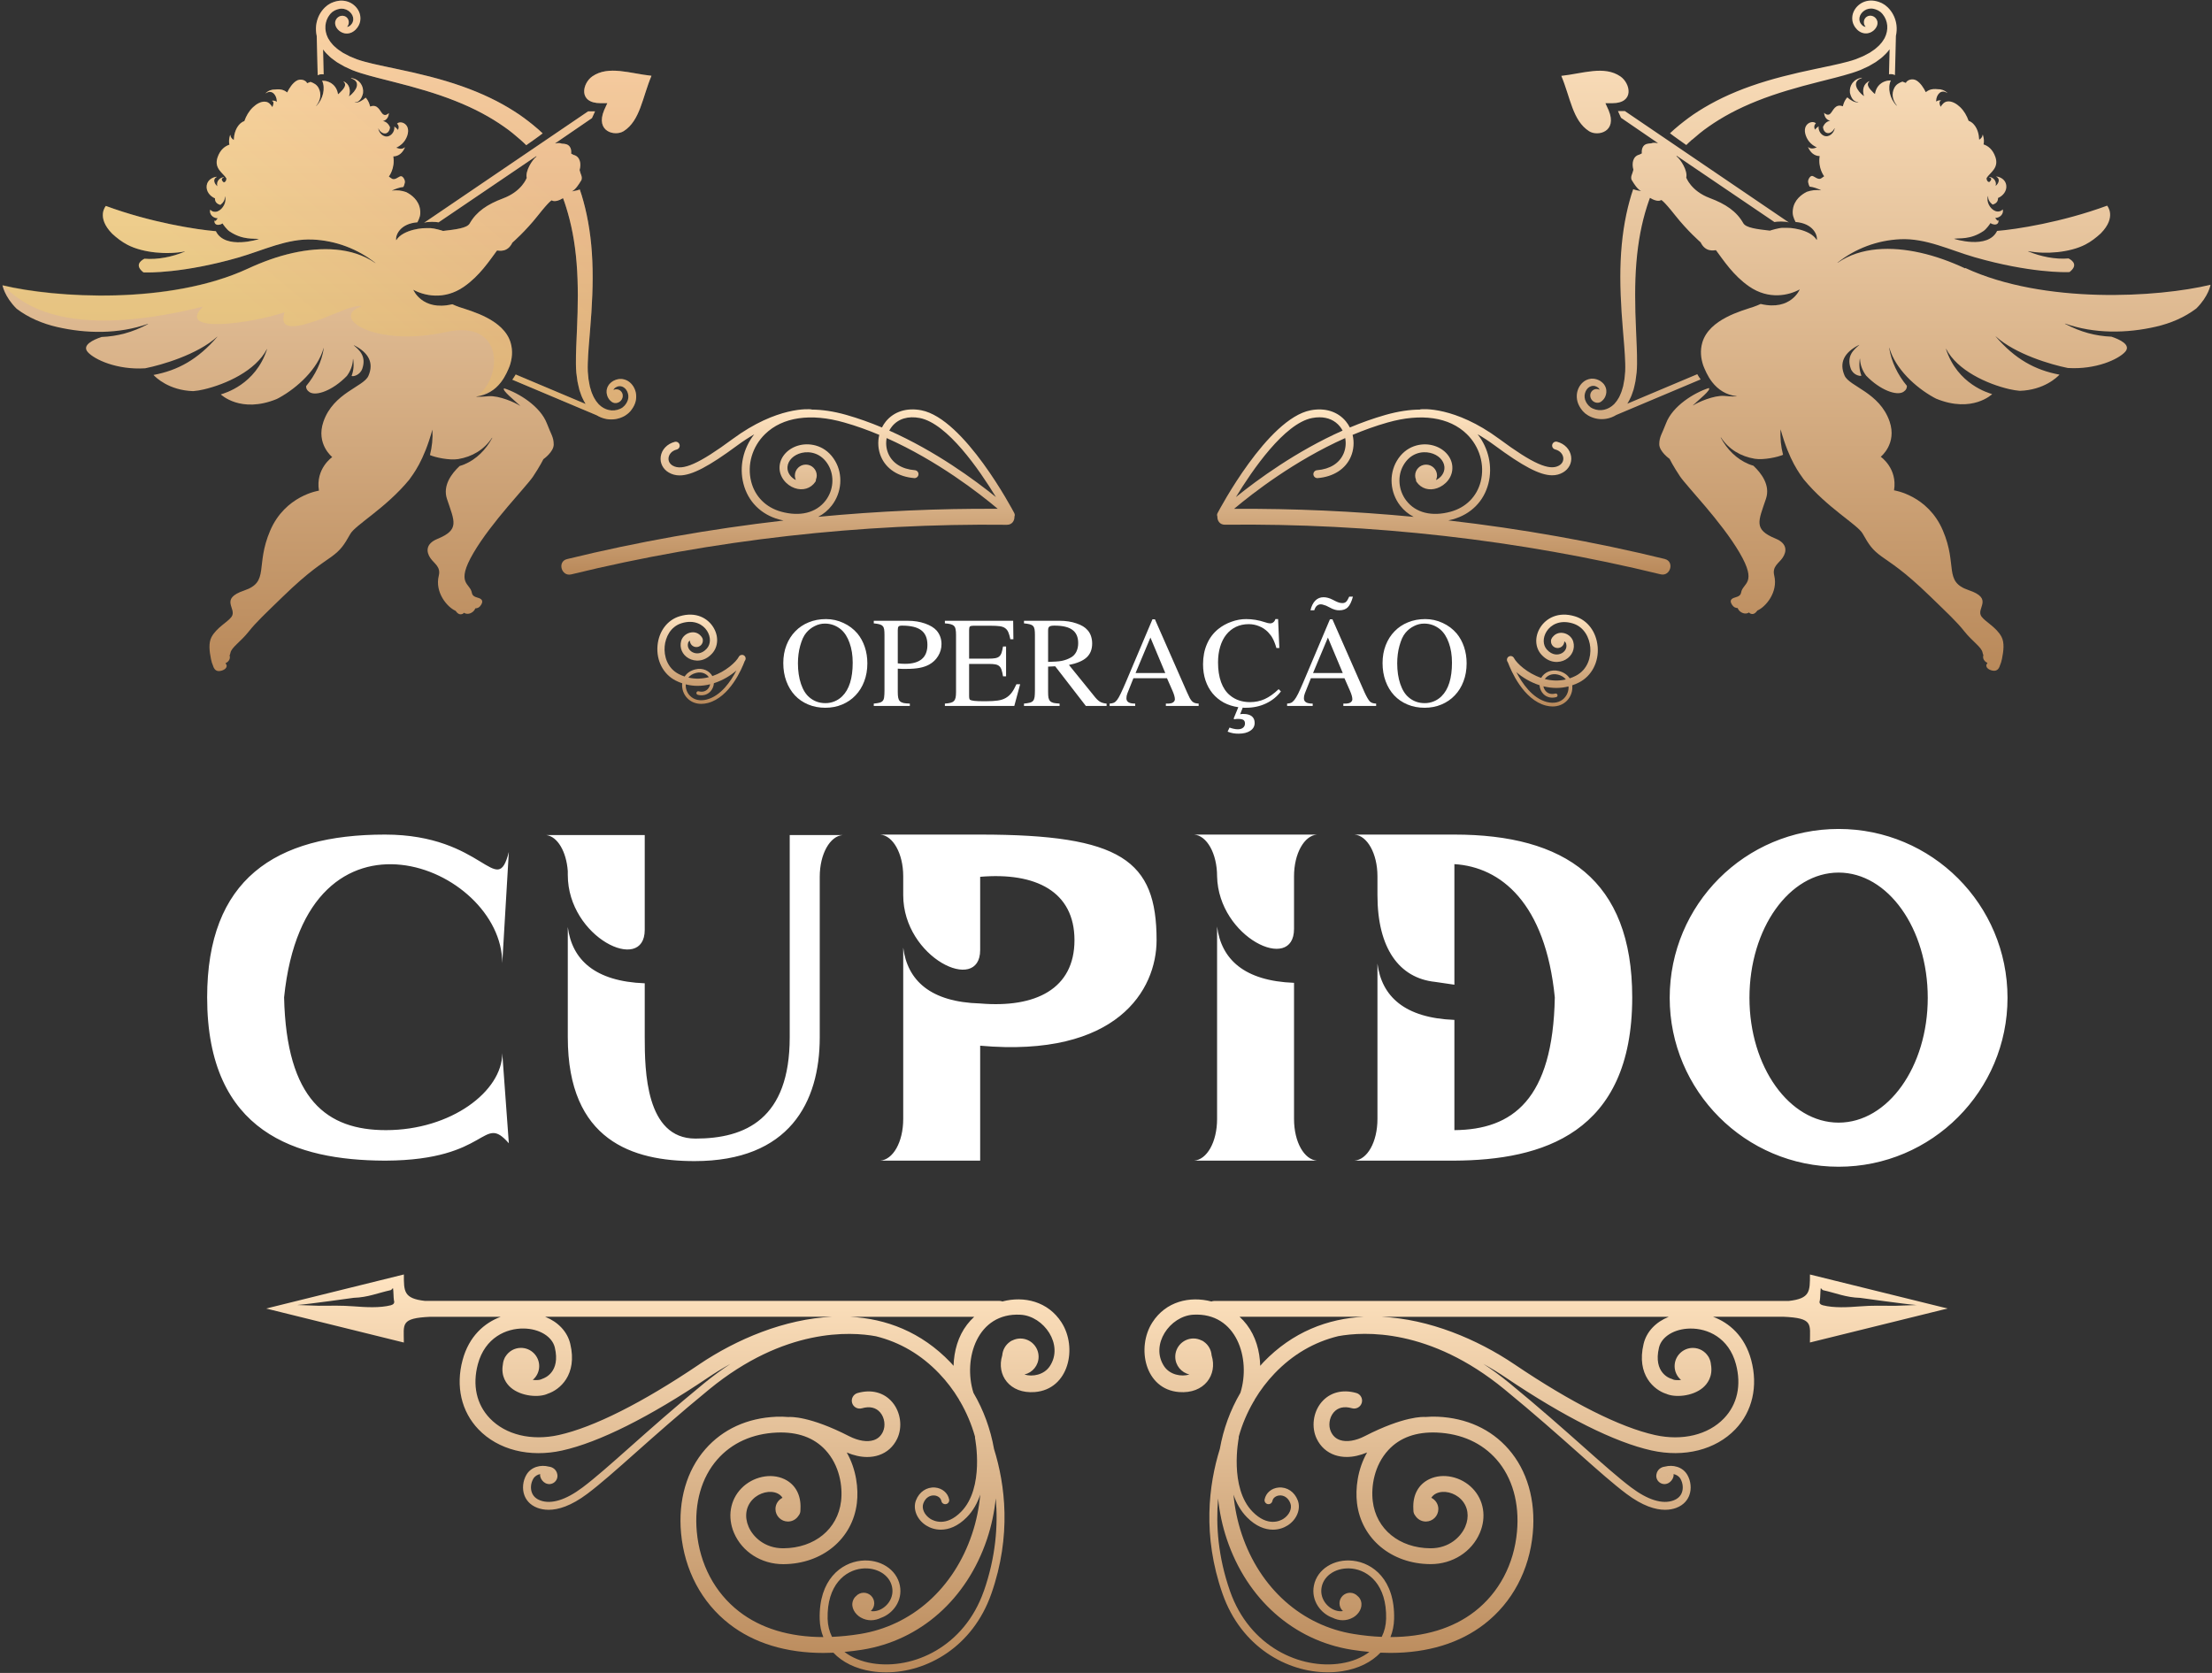
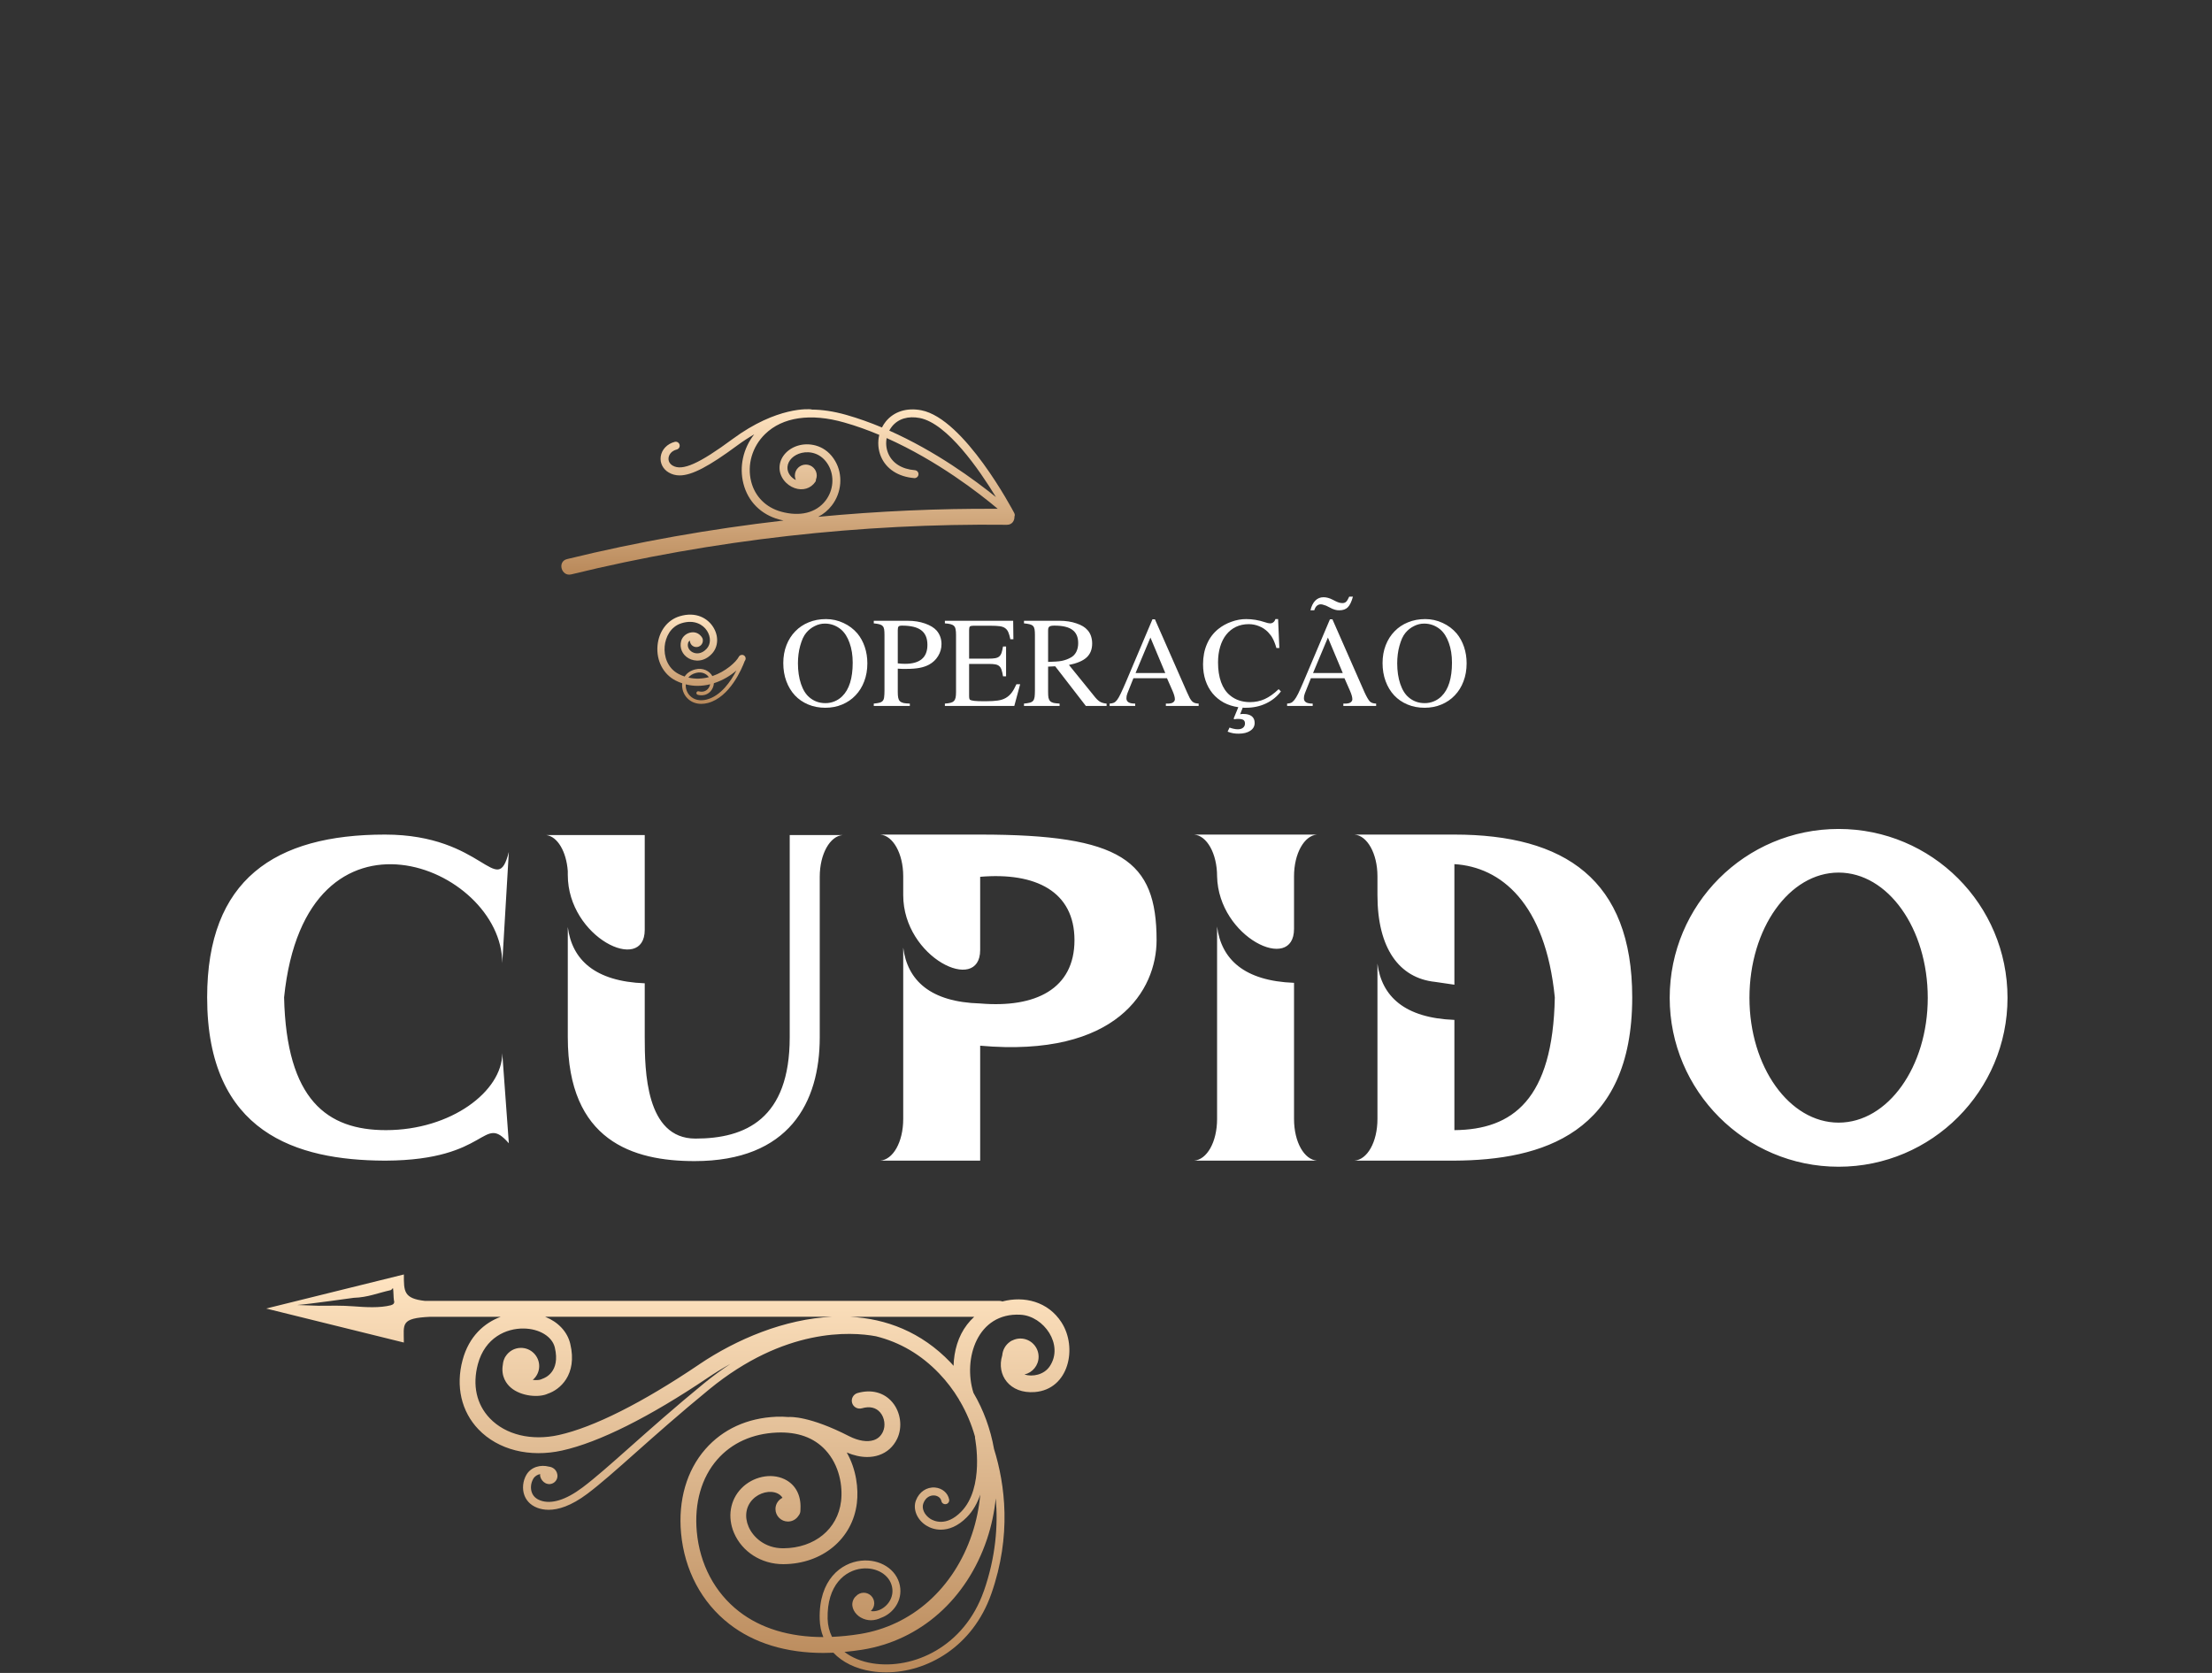
<svg xmlns="http://www.w3.org/2000/svg" width="862" height="652" viewBox="0 0 862 652" fill="none">
  <rect x="0" y="0" width="862" height="652" fill="#333333" stroke="none" />
-   <path d="M758.993 509.97L705.328 496.712C705.328 503.287 705.42 506.074 697.105 507.014H473.235C472.804 507.014 472.434 507.091 472.096 507.229C463.626 505.012 454.31 507.199 449.059 515.391C442.776 525.169 446.118 541.461 459.453 542.524C469.247 543.309 474.544 535.871 472.157 528.218C471.988 526.001 470.833 524.06 469.093 522.875C468.816 522.644 468.523 522.49 468.231 522.397C467.276 521.935 466.229 521.643 465.105 521.643C461.178 521.643 457.99 524.83 457.99 528.757C457.99 532.145 460.362 534.963 463.534 535.671C460.393 536.672 455.865 535.81 453.648 532.468C448.104 524.107 455.896 512.881 465.043 512.373C481.92 511.449 487.541 529.558 483.383 542.801C479.426 549.546 476.731 556.952 475.36 564.698C471.064 578.526 468.462 598.391 476.392 621.074C483.676 641.908 501.554 651.748 517.399 651.748C519.34 651.748 521.249 651.61 523.097 651.317C529.364 650.331 534.446 647.775 537.957 644.095C539.25 644.157 540.528 644.187 541.791 644.187C556.389 644.187 568.909 640.368 578.502 632.915C589.328 624.508 596.011 611.927 597.32 597.498C598.49 584.701 595.133 573.075 587.849 564.76C581.058 556.983 571.496 552.625 560.208 552.133C558.576 552.056 557.021 552.133 555.481 552.24C554.634 552.163 547.165 551.84 531.828 559.709C528.271 561.541 524.76 562.096 522.204 561.233C520.602 560.694 519.447 559.647 518.677 558.03C517.553 555.69 517.984 552.502 519.709 550.47C521.341 548.529 523.821 547.96 526.854 548.837C528.487 549.299 530.211 548.36 530.673 546.712C531.151 545.08 530.196 543.355 528.548 542.893C523.159 541.353 518.215 542.662 514.982 546.481C511.717 550.346 510.947 556.198 513.103 560.71C514.597 563.82 517.061 566.022 520.233 567.1C521.665 567.578 523.205 567.824 524.822 567.824C527.332 567.824 530.026 567.208 532.752 566.069C528.979 572.69 528.148 580.236 528.81 585.81C530.488 599.7 542.222 609.478 557.36 609.586H557.529C566.014 609.586 573.528 604.828 576.685 597.405C579.318 591.23 578.225 584.594 573.821 580.051C569.386 575.477 562.333 573.953 557.067 576.432C552.724 578.48 550.476 582.684 550.769 588.058C550.769 588.058 550.769 588.074 550.769 588.089C550.769 588.12 550.769 588.135 550.769 588.166C550.784 588.459 550.769 588.736 550.815 589.044C550.892 589.691 551.154 590.26 551.539 590.722C552.401 592.077 553.91 592.986 555.635 592.986C558.33 592.986 560.516 590.799 560.516 588.104C560.516 586.18 559.392 584.532 557.775 583.731C558.206 583.054 558.807 582.453 559.7 582.037C562.611 580.667 566.768 581.668 569.386 584.363C572.065 587.119 572.666 591.092 571.003 594.988C569.34 598.884 564.813 603.411 557.529 603.411H557.406C545.287 603.319 536.263 595.943 534.954 585.071C534.261 579.343 535.493 571.104 541.037 565.114C545.533 560.248 551.908 557.969 559.947 558.308C569.494 558.723 577.532 562.357 583.199 568.825C589.358 575.862 592.176 585.841 591.16 596.943C590.005 609.648 584.154 620.689 574.699 628.034C566.214 634.625 555.019 637.997 541.853 638.012C542.715 635.857 543.208 633.501 543.27 630.975C543.639 615.561 534.877 609.109 527.239 608.262C519.832 607.415 513.288 611.588 512.025 617.901C510.824 623.907 514.812 628.85 519.155 630.436C519.201 630.452 519.247 630.467 519.293 630.482C521.757 631.699 524.606 631.899 527.316 630.359C529.472 629.127 531.12 626.586 530.381 624.046C530.134 623.214 529.688 622.552 529.118 622.09C528.363 621.274 527.301 620.75 526.1 620.75C523.836 620.75 521.988 622.583 521.988 624.862C521.988 626.063 522.512 627.141 523.343 627.88C522.373 628.049 521.311 627.941 520.217 627.541C517.061 626.386 514.181 622.829 515.043 618.502C515.983 613.759 521.08 610.679 526.885 611.326C533.214 612.034 540.482 617.578 540.159 630.898C540.097 633.454 539.497 635.826 538.45 637.935C534.954 637.797 531.351 637.427 527.609 636.827C507.344 633.593 491.006 619.056 483.907 597.929C482.197 592.832 481.15 587.643 480.688 582.499C481.782 585.733 483.445 588.813 485.939 591.338C489.404 594.849 492.946 596.158 496.041 596.158C498.243 596.158 500.23 595.496 501.8 594.495C505.357 592.216 507.005 588.12 505.742 584.763C504.48 581.421 501.569 579.466 498.305 579.727C495.502 579.958 493.3 581.837 492.807 584.378C492.638 585.209 493.192 586.026 494.024 586.195C494.855 586.349 495.671 585.81 495.841 584.979C496.103 583.623 497.396 582.93 498.566 582.823C500.029 582.684 501.923 583.439 502.847 585.872C503.602 587.873 502.462 590.43 500.137 591.923C498.797 592.786 493.993 595.111 488.157 589.198C478.902 579.82 482.69 560.664 482.721 560.463C482.752 560.279 482.752 560.094 482.721 559.924C484.061 555.12 486.016 550.531 488.511 546.235C488.711 545.973 488.896 545.68 489.019 545.326C491.19 541.723 493.747 538.351 496.703 535.255C503.771 527.879 512.071 523.044 521.511 520.734C531.566 518.902 557.129 517.547 586.294 541.477C597.812 550.916 607.391 559.432 615.09 566.269C622.682 573.014 628.687 578.342 633.769 582.16C640.159 586.965 645.164 588.412 648.86 588.412C650.585 588.412 652.017 588.104 653.187 587.673C656.375 586.488 657.745 584.316 658.33 582.699C659.223 580.236 658.931 577.233 657.56 574.831C655.728 571.628 651.893 570.75 648.798 571.581C647.197 571.751 645.826 572.844 645.503 574.569C644.995 577.217 647.736 579.265 650.138 578.018C651.062 577.541 651.832 576.586 652.109 575.57C652.217 575.185 652.232 574.831 652.171 574.492C653.249 574.723 654.265 575.277 654.881 576.355C655.805 577.987 656.02 580.005 655.435 581.637C654.912 583.1 653.788 584.147 652.124 584.763C647.859 586.349 642.146 584.594 635.632 579.681C630.658 575.939 624.699 570.642 617.153 563.944C609.439 557.091 599.83 548.56 588.265 539.074C584.785 536.226 581.366 533.731 578.025 531.529C581.49 533.454 584.446 535.302 586.725 536.841C609.593 552.271 629.242 562.096 643.578 565.283C656.375 568.132 668.586 565.037 676.255 557.029C682.907 550.085 685.155 540.245 682.43 530.051C679.935 520.734 673.898 515.545 667.554 513.173H694.949C706.806 513.697 705.312 515.976 705.312 523.213L758.978 509.955L758.993 509.97ZM649.676 575.277C649.676 575.277 649.691 575.246 649.707 575.231C649.707 575.231 649.707 575.246 649.722 575.262C649.614 575.4 649.599 575.4 649.676 575.262V575.277ZM526.685 642.94C529.041 643.31 531.351 643.602 533.63 643.802C530.75 646.02 527.024 647.575 522.62 648.268C506.866 650.747 486.925 641.862 479.318 620.073C474.683 606.814 473.774 594.572 474.683 584.008C475.222 589.321 476.33 594.664 478.101 599.915C485.955 623.26 504.11 639.337 526.685 642.94ZM492.284 530.975C491.868 531.406 491.498 531.868 491.098 532.299C490.944 526.509 489.327 520.796 485.862 516.253C485.015 515.144 484.076 514.113 483.044 513.173H531.551C517.415 513.882 503.679 519.071 492.284 530.959V530.975ZM649.168 543.14C652.633 544.803 659.578 544.218 663.566 540.861C665.229 539.459 667.6 536.534 666.738 531.744C666.661 530.898 666.445 530.081 666.076 529.358C665.983 529.096 665.845 528.88 665.706 528.665C664.444 526.663 662.242 525.323 659.701 525.323C655.774 525.323 652.586 528.511 652.586 532.437C652.586 534.593 653.572 536.518 655.096 537.812C653.664 537.966 652.386 537.873 651.893 537.596C651.678 537.473 651.462 537.38 651.216 537.319C650.923 537.242 644.117 535.132 646.504 525.169C647.52 520.904 652.509 517.855 658.623 517.778C665.383 517.654 673.714 521.289 676.486 531.667C678.672 539.86 677.024 547.344 671.82 552.779C665.66 559.216 655.605 561.649 644.933 559.278C631.351 556.26 612.426 546.743 590.205 531.744C575.607 521.889 556.928 514.066 538.434 513.204H650.292C645.287 515.206 641.638 518.963 640.498 523.752C637.588 535.948 644.733 541.708 649.183 543.17L649.168 543.14ZM709.177 506.829C709.393 505.643 709.331 503.303 709.532 502.117C709.532 501.794 710.101 502.748 710.394 502.81C715.46 503.934 719.31 505.659 724.869 505.813C724.946 505.813 742.362 508.277 746.874 508.615C746.905 508.615 738.512 508.908 738.482 508.908C733.2 508.908 729.981 508.723 724.715 509.139C720.265 509.478 714.69 509.832 710.302 508.692C709.362 508.446 708.792 507.83 709.177 506.844V506.829Z" fill="url(#paint0_linear_352_10)" />
-   <path d="M648.762 217.851C621.213 211.122 592.894 206.102 564.391 202.822C564.976 202.699 565.561 202.56 566.162 202.391C573.184 200.45 578.234 195.384 580.005 188.501C581.715 181.849 580.113 174.719 575.817 169.237C577.927 170.453 580.129 171.87 582.423 173.564C593.387 181.664 600.055 185.236 604.875 185.236C606.461 185.236 607.847 184.851 609.109 184.112C611.388 182.788 612.605 180.416 612.251 177.922C611.866 175.165 609.725 172.917 606.784 172.163C605.953 171.947 605.121 172.455 604.905 173.271C604.69 174.103 605.198 174.934 606.014 175.15C608.108 175.689 609.032 177.152 609.186 178.338C609.356 179.6 608.771 180.724 607.554 181.433C603.797 183.604 597.268 180.694 584.255 171.069C566.855 158.227 554.197 159.458 553.658 159.52C553.535 159.52 553.442 159.582 553.334 159.628C549.439 159.659 544.988 160.259 539.891 161.707C535.148 163.062 530.513 164.725 526.032 166.604C525.616 165.787 525.108 165.002 524.523 164.278C521.366 160.398 516.315 158.796 510.664 159.92C493.941 163.216 475.231 198.526 474.446 200.019C474.23 200.435 474.23 200.897 474.4 201.297C474.338 202.899 475.308 204.531 477.372 204.5C534.009 203.854 592.017 210.367 647.114 223.826C650.979 224.765 652.627 218.821 648.762 217.867V217.851ZM511.28 162.923C512.281 162.723 513.251 162.631 514.19 162.631C517.47 162.631 520.242 163.863 522.136 166.203C522.552 166.711 522.906 167.25 523.199 167.82C505.136 175.858 489.937 187.007 481.622 193.736C488.089 183.127 500.501 165.048 511.28 162.923ZM480.929 198.295C488.166 192.212 504.428 179.569 524.215 170.73C524.6 172.732 524.4 174.857 523.584 176.767C521.967 180.54 518.302 182.834 513.236 183.25C512.389 183.327 511.757 184.066 511.819 184.913C511.896 185.76 512.635 186.391 513.482 186.33C519.657 185.821 524.369 182.772 526.417 177.983C527.572 175.289 527.772 172.27 527.095 169.483C531.499 167.635 536.057 165.988 540.723 164.663C553.827 160.937 564.791 162.538 571.598 169.175C576.618 174.072 578.681 181.186 577.003 187.731C575.509 193.521 571.259 197.786 565.33 199.419C558 201.436 551.702 199.865 548.037 195.122C544.911 191.072 544.465 185.483 546.944 181.248C549.654 176.597 554.074 175.735 557.307 176.49C560.464 177.213 562.697 179.431 562.882 181.987C563.051 184.328 561.434 186.237 559.602 187.1C559.848 186.545 560.002 185.929 560.002 185.282C559.971 182.926 558.031 181.048 555.675 181.079C553.319 181.109 551.44 183.05 551.471 185.406C551.471 185.929 551.594 186.422 551.779 186.884C551.779 187.207 551.825 187.531 552.026 187.808C553.827 190.426 556.922 191.365 560.095 190.241C563.144 189.178 566.27 186.068 565.962 181.772C565.684 177.86 562.481 174.519 558 173.487C553.889 172.532 547.837 173.595 544.28 179.708C541.185 185.021 541.724 191.981 545.604 197.016C547.067 198.911 548.853 200.373 550.901 201.436C527.557 199.218 504.135 198.171 480.944 198.31L480.929 198.295Z" fill="url(#paint1_linear_352_10)" />
  <path d="M395.279 200.003C394.494 198.51 375.784 163.2 359.061 159.904C353.394 158.796 348.359 160.382 345.202 164.262C344.617 164.986 344.109 165.771 343.693 166.603C339.212 164.724 334.577 163.061 329.834 161.706C324.737 160.259 320.271 159.658 316.375 159.627C316.268 159.596 316.175 159.535 316.067 159.535C315.544 159.473 302.871 158.257 285.47 171.115C272.442 180.739 265.913 183.634 262.171 181.478C260.955 180.785 260.37 179.646 260.539 178.383C260.708 177.197 261.617 175.735 263.711 175.196C264.543 174.98 265.035 174.148 264.82 173.317C264.604 172.485 263.773 171.993 262.941 172.208C260 172.963 257.844 175.211 257.475 177.967C257.136 180.462 258.337 182.833 260.616 184.158C261.894 184.897 263.265 185.282 264.851 185.282C269.67 185.282 276.338 181.709 287.302 173.609C289.597 171.916 291.799 170.499 293.908 169.282C289.612 174.749 287.995 181.894 289.72 188.546C291.491 195.445 296.542 200.511 303.563 202.436C304.164 202.606 304.749 202.744 305.334 202.867C276.831 206.147 248.512 211.152 220.964 217.897C217.099 218.836 218.731 224.795 222.611 223.856C277.709 210.397 335.716 203.884 392.354 204.53C394.402 204.561 395.387 202.914 395.326 201.328C395.495 200.927 395.495 200.45 395.279 200.049V200.003ZM347.604 166.203C350.053 163.184 353.903 162.029 358.461 162.923C369.224 165.048 381.651 183.111 388.119 193.736C379.788 187.007 364.605 175.842 346.542 167.819C346.85 167.25 347.204 166.711 347.604 166.203ZM318.855 201.42C320.887 200.357 322.689 198.894 324.152 197C328.032 191.965 328.571 185.005 325.476 179.692C321.919 173.579 315.867 172.532 311.756 173.471C307.275 174.503 304.072 177.844 303.794 181.755C303.502 185.867 306.52 189.132 309.661 190.225C312.834 191.334 315.929 190.41 317.73 187.792C317.931 187.515 317.992 187.191 317.977 186.868C318.162 186.406 318.269 185.913 318.285 185.39C318.316 183.034 316.437 181.109 314.081 181.063C311.725 181.032 309.8 182.91 309.754 185.266C309.754 185.913 309.892 186.529 310.154 187.084C308.322 186.221 306.705 184.312 306.874 181.986C307.059 179.43 309.307 177.213 312.449 176.489C315.682 175.75 320.102 176.597 322.797 181.247C325.261 185.497 324.829 191.072 321.703 195.122C318.038 199.88 311.725 201.435 304.41 199.418C298.482 197.786 294.216 193.52 292.738 187.73C291.06 181.17 293.123 174.071 298.143 169.175C304.949 162.538 315.929 160.921 329.018 164.663C333.684 165.987 338.242 167.635 342.646 169.483C341.968 172.27 342.169 175.288 343.323 177.983C345.372 182.787 350.084 185.821 356.259 186.329C357.106 186.406 357.86 185.759 357.922 184.912C357.999 184.065 357.367 183.311 356.505 183.249C351.439 182.833 347.774 180.524 346.157 176.766C345.341 174.857 345.141 172.732 345.526 170.73C365.313 179.569 381.574 192.211 388.812 198.294C365.621 198.155 342.215 199.202 318.855 201.42Z" fill="url(#paint2_linear_352_10)" />
  <path d="M413.665 515.376C408.383 507.199 399.098 504.997 390.628 507.214C390.29 507.091 389.92 506.999 389.489 506.999H165.604C157.289 506.075 157.381 503.272 157.381 496.697L103.716 509.971L157.381 523.229C157.381 516.007 155.872 513.713 167.745 513.189H195.139C188.795 515.545 182.758 520.735 180.264 530.066C177.523 540.26 179.786 550.1 186.439 557.045C194.107 565.053 206.334 568.148 219.115 565.299C233.452 562.111 253.101 552.271 275.968 536.857C278.247 535.317 281.188 533.469 284.653 531.545C281.312 533.747 277.893 536.226 274.413 539.075C262.848 548.545 253.255 557.091 245.524 563.944C237.979 570.642 232.02 575.94 227.046 579.682C220.517 584.594 214.819 586.349 210.553 584.763C208.875 584.147 207.766 583.085 207.243 581.637C206.658 580.005 206.858 577.988 207.797 576.355C208.413 575.277 209.429 574.708 210.507 574.492C210.446 574.816 210.461 575.17 210.569 575.57C210.846 576.586 211.616 577.541 212.54 578.018C214.942 579.266 217.683 577.233 217.175 574.569C216.852 572.829 215.466 571.751 213.864 571.582C210.769 570.75 206.935 571.628 205.102 574.831C203.732 577.218 203.439 580.236 204.332 582.7C204.917 584.317 206.288 586.488 209.476 587.674C210.646 588.105 212.093 588.413 213.803 588.413C217.514 588.413 222.503 586.965 228.894 582.161C233.975 578.342 239.981 573.014 247.572 566.269C255.272 559.432 264.85 550.916 276.368 541.477C305.673 517.455 331.42 518.948 341.352 520.781C350.699 523.106 358.937 527.926 365.959 535.256C368.916 538.351 371.488 541.723 373.659 545.327C373.782 545.681 373.967 545.958 374.167 546.22C376.662 550.516 378.602 555.12 379.957 559.925C379.926 560.094 379.926 560.279 379.957 560.464C380.003 560.664 383.776 579.82 374.521 589.198C368.685 595.111 363.865 592.771 362.541 591.924C360.216 590.43 359.061 587.889 359.831 585.872C360.755 583.439 362.633 582.7 364.111 582.823C365.282 582.915 366.575 583.624 366.837 584.979C367.006 585.81 367.807 586.365 368.654 586.195C369.486 586.041 370.04 585.225 369.871 584.378C369.378 581.837 367.16 579.974 364.373 579.728C361.139 579.466 358.198 581.422 356.936 584.763C355.657 588.136 357.321 592.216 360.878 594.495C362.448 595.496 364.419 596.158 366.637 596.158C369.732 596.158 373.274 594.849 376.739 591.339C379.233 588.813 380.896 585.733 381.99 582.5C381.528 587.643 380.496 592.817 378.771 597.929C371.672 619.057 355.334 633.593 335.069 636.827C331.343 637.427 327.724 637.782 324.228 637.936C323.181 635.811 322.581 633.455 322.519 630.898C322.196 617.578 329.464 612.035 335.793 611.326C341.598 610.68 346.695 613.759 347.635 618.502C348.497 622.814 345.617 626.386 342.461 627.541C341.367 627.942 340.305 628.05 339.335 627.88C340.151 627.126 340.69 626.063 340.69 624.847C340.69 622.583 338.857 620.735 336.578 620.735C335.377 620.735 334.299 621.259 333.56 622.09C333.036 622.521 332.605 623.168 332.359 623.938C331.512 626.494 333.206 629.097 335.377 630.359C338.072 631.915 340.936 631.699 343.4 630.483C343.446 630.467 343.492 630.467 343.539 630.436C347.896 628.835 351.869 623.907 350.668 617.902C349.406 611.588 342.861 607.43 335.454 608.262C327.832 609.109 319.054 615.576 319.424 630.975C319.485 633.501 319.978 635.857 320.841 638.013C307.674 638.013 296.479 634.625 287.995 628.034C278.54 620.689 272.688 609.648 271.533 596.944C270.517 585.857 273.35 575.863 279.51 568.825C285.161 562.358 293.199 558.724 302.762 558.308C310.831 557.984 317.176 560.264 321.672 565.114C327.2 571.089 328.448 579.343 327.755 585.071C326.446 595.958 317.422 603.319 305.303 603.411H305.18C297.896 603.411 293.369 598.884 291.706 594.988C290.043 591.092 290.643 587.119 293.323 584.363C295.94 581.668 300.098 580.667 303.009 582.038C303.886 582.453 304.502 583.054 304.933 583.731C303.317 584.532 302.192 586.18 302.192 588.105C302.192 590.8 304.379 592.986 307.074 592.986C308.799 592.986 310.308 592.078 311.17 590.723C311.555 590.261 311.832 589.691 311.894 589.044C311.925 588.751 311.925 588.459 311.94 588.182C311.94 588.151 311.94 588.136 311.94 588.105C311.94 588.105 311.94 588.089 311.94 588.074C312.217 582.7 309.984 578.496 305.642 576.448C300.375 573.969 293.338 575.493 288.903 580.067C284.499 584.594 283.406 591.246 286.039 597.421C289.211 604.828 296.71 609.602 305.195 609.602H305.365C320.502 609.494 332.236 599.716 333.914 585.826C334.592 580.251 333.745 572.706 329.972 566.084C332.698 567.224 335.393 567.84 337.903 567.84C339.519 567.84 341.059 567.609 342.491 567.116C345.664 566.054 348.127 563.836 349.621 560.725C351.777 556.214 351.007 550.377 347.742 546.497C344.509 542.663 339.566 541.369 334.176 542.909C332.544 543.386 331.589 545.096 332.051 546.728C332.513 548.376 334.238 549.315 335.87 548.853C338.903 547.975 341.367 548.545 343.015 550.485C344.74 552.518 345.171 555.705 344.047 558.046C343.277 559.663 342.122 560.71 340.52 561.249C337.964 562.111 334.469 561.542 330.896 559.725C315.528 551.84 308.059 552.179 307.228 552.256C305.703 552.133 304.133 552.071 302.516 552.148C291.228 552.626 281.681 556.999 274.875 564.775C267.591 573.091 264.234 584.717 265.404 597.513C266.729 611.942 273.412 624.523 284.222 632.931C293.831 640.399 306.35 644.203 320.933 644.203C322.196 644.203 323.474 644.172 324.767 644.111C328.263 647.791 333.344 650.347 339.627 651.333C341.475 651.625 343.385 651.764 345.325 651.764C361.17 651.764 379.048 641.924 386.332 621.089C394.263 598.407 391.676 578.542 387.364 564.714C385.993 556.968 383.299 549.546 379.341 542.817C375.183 529.573 380.835 511.464 397.681 512.388C406.782 512.881 414.682 524.122 409.076 532.484C406.843 535.825 402.347 536.688 399.206 535.687C402.362 534.963 404.734 532.145 404.734 528.773C404.734 524.846 401.546 521.658 397.62 521.658C396.495 521.658 395.433 521.951 394.494 522.413C394.201 522.505 393.908 522.659 393.631 522.89C391.891 524.076 390.736 526.016 390.567 528.234C388.195 535.872 393.493 543.309 403.271 542.524C416.576 541.461 419.979 525.169 413.665 515.391V515.376ZM152.392 508.677C148.003 509.817 142.429 509.462 137.978 509.124C132.712 508.723 129.478 508.893 124.212 508.893C124.181 508.893 115.789 508.6 115.819 508.6C120.331 508.277 137.747 505.798 137.824 505.798C143.399 505.628 147.233 503.904 152.299 502.795C152.592 502.733 153.177 501.778 153.162 502.102C153.377 503.288 153.316 505.628 153.516 506.814C153.885 507.784 153.331 508.415 152.392 508.662V508.677ZM212.987 575.262C212.987 575.262 212.987 575.247 213.002 575.231C213.002 575.231 213.017 575.262 213.033 575.277C213.11 575.401 213.094 575.401 212.987 575.277V575.262ZM272.503 531.729C250.283 546.728 231.357 556.244 217.776 559.263C207.104 561.634 197.064 559.201 190.889 552.764C185.684 547.328 184.037 539.829 186.223 531.652C189.01 521.273 197.326 517.655 204.086 517.763C210.199 517.84 215.189 520.888 216.205 525.154C218.499 534.778 212.186 537.073 211.493 537.304C211.293 537.365 211.015 537.489 210.831 537.581C210.323 537.843 209.044 537.95 207.612 537.796C209.137 536.488 210.122 534.578 210.122 532.422C210.122 528.496 206.935 525.308 203.008 525.308C200.467 525.308 198.265 526.648 197.002 528.65C196.848 528.865 196.71 529.096 196.617 529.358C196.263 530.097 196.048 530.898 195.971 531.729C195.108 536.534 197.48 539.46 199.143 540.861C203.116 544.218 210.076 544.803 213.541 543.14C217.991 541.677 225.136 535.933 222.226 523.722C221.086 518.933 217.437 515.175 212.432 513.174H324.259C305.765 514.051 287.102 521.874 272.503 531.714V531.729ZM383.391 620.073C375.768 641.862 355.842 650.748 340.089 648.268C335.685 647.575 331.959 646.02 329.079 643.803C331.358 643.602 333.668 643.31 336.024 642.94C358.599 639.337 376.754 623.26 384.607 599.916C386.378 594.634 387.487 589.275 388.041 583.947C388.965 594.526 388.041 606.784 383.406 620.073H383.391ZM376.846 516.253C373.366 520.781 371.765 526.509 371.595 532.299C371.195 531.853 370.825 531.406 370.41 530.975C359.03 519.087 345.309 513.897 331.173 513.189H379.649C378.633 514.128 377.678 515.16 376.831 516.269L376.846 516.253Z" fill="url(#paint3_linear_352_10)" />
  <path d="M321.884 241.275C324.256 241.275 326.51 241.773 328.647 242.768C330.814 243.763 332.643 245.139 334.136 246.896C335.366 248.389 336.317 250.131 336.991 252.122C337.664 254.112 338.001 256.249 338.001 258.533C338.001 261.08 337.591 263.422 336.771 265.559C335.981 267.667 334.854 269.482 333.39 271.004C331.955 272.527 330.228 273.712 328.208 274.561C326.217 275.41 324.022 275.835 321.621 275.835C319.191 275.835 316.966 275.41 314.946 274.561C312.926 273.712 311.199 272.527 309.764 271.004C308.33 269.453 307.217 267.608 306.427 265.471C305.636 263.334 305.241 260.977 305.241 258.401C305.241 255.883 305.651 253.571 306.471 251.463C307.291 249.355 308.432 247.555 309.896 246.062C311.36 244.539 313.102 243.368 315.122 242.548C317.171 241.699 319.425 241.275 321.884 241.275ZM321.445 243.031C320.069 243.031 318.752 243.353 317.493 243.998C316.234 244.612 315.136 245.476 314.2 246.588C313.702 247.174 313.248 247.906 312.838 248.784C312.458 249.662 312.121 250.629 311.828 251.682C311.535 252.707 311.316 253.805 311.17 254.976C311.023 256.147 310.95 257.318 310.95 258.489C310.95 261.504 311.345 264.183 312.136 266.525C312.926 268.867 314.024 270.624 315.429 271.795C317.186 273.288 319.264 274.034 321.665 274.034C322.924 274.034 324.109 273.8 325.222 273.332C326.364 272.863 327.359 272.205 328.208 271.356C330.931 268.692 332.292 264.33 332.292 258.269C332.292 255.371 331.882 252.795 331.062 250.541C330.272 248.286 329.159 246.545 327.725 245.315C325.881 243.793 323.787 243.031 321.445 243.031Z" fill="white" />
  <path d="M349.857 269.731C349.857 270.638 349.916 271.385 350.033 271.97C350.15 272.527 350.37 272.966 350.692 273.288C351.043 273.61 351.526 273.844 352.141 273.991C352.756 274.108 353.561 274.181 354.556 274.21V275.132H340.504V274.21C341.47 274.122 342.216 274.005 342.743 273.859C343.3 273.712 343.724 273.464 344.017 273.112C344.31 272.761 344.485 272.278 344.544 271.663C344.632 271.019 344.676 270.17 344.676 269.116V247.423C344.676 246.515 344.632 245.798 344.544 245.271C344.456 244.715 344.266 244.29 343.973 243.998C343.68 243.676 343.256 243.441 342.699 243.295C342.143 243.149 341.411 243.031 340.504 242.944V241.934H353.722C356.21 241.934 358.45 242.285 360.441 242.988C362.461 243.69 363.983 244.612 365.008 245.754C366.266 247.247 366.896 249.004 366.896 251.024C366.896 252.692 366.457 254.244 365.578 255.679C364.729 257.084 363.558 258.196 362.065 259.016C360.982 259.602 359.738 260.026 358.333 260.289C356.957 260.553 355.273 260.685 353.283 260.685C352.639 260.685 352.068 260.685 351.57 260.685C351.102 260.655 350.531 260.626 349.857 260.597V269.731ZM349.857 258.533C350.443 258.591 350.926 258.635 351.307 258.665C351.716 258.694 352.17 258.709 352.668 258.709C358.494 258.709 361.407 256.249 361.407 251.331C361.407 248.726 360.602 246.823 358.991 245.622C357.41 244.422 354.907 243.822 351.482 243.822C350.809 243.822 350.37 243.939 350.165 244.173C349.96 244.378 349.857 244.832 349.857 245.535V258.533Z" fill="white" />
  <path d="M395.264 275.132H368.213V274.21C369.121 274.152 369.853 274.049 370.409 273.903C370.994 273.756 371.434 273.522 371.726 273.2C372.048 272.878 372.268 272.439 372.385 271.883C372.502 271.326 372.561 270.609 372.561 269.731V247.423C372.561 246.545 372.502 245.827 372.385 245.271C372.297 244.715 372.092 244.276 371.77 243.954C371.448 243.632 370.994 243.397 370.409 243.251C369.853 243.105 369.121 243.002 368.213 242.944V241.934H394.825L394.913 249.135H393.727C393.493 247.994 393.229 247.086 392.937 246.413C392.644 245.71 392.219 245.169 391.663 244.788C391.136 244.407 390.419 244.159 389.511 244.041C388.633 243.924 387.491 243.866 386.086 243.866H379.323C378.65 243.866 378.196 243.968 377.962 244.173C377.757 244.378 377.655 244.847 377.655 245.578V256.689H385.34C386.364 256.689 387.199 256.63 387.843 256.513C388.487 256.396 388.999 256.176 389.38 255.854C389.789 255.503 390.097 255.02 390.302 254.405C390.507 253.79 390.697 252.971 390.873 251.946H392.058V263.583H390.873C390.697 262.529 390.507 261.695 390.302 261.08C390.097 260.436 389.804 259.953 389.423 259.631C389.043 259.279 388.531 259.045 387.886 258.928C387.242 258.811 386.393 258.753 385.34 258.753H377.655V271.136C377.655 271.634 377.684 272 377.742 272.234C377.801 272.468 377.903 272.644 378.05 272.761C378.284 272.907 378.84 273.039 379.719 273.156C380.626 273.244 381.695 273.288 382.924 273.288H384.329C386.115 273.288 387.608 273.2 388.809 273.024C390.038 272.849 391.078 272.512 391.927 272.014C392.805 271.517 393.566 270.843 394.21 269.994C394.854 269.145 395.484 268.033 396.098 266.657H397.547L395.264 275.132Z" fill="white" />
  <path d="M431.229 275.132H423.149L411.205 259.675L408.438 259.806V269.731C408.438 270.609 408.482 271.326 408.57 271.883C408.687 272.439 408.906 272.893 409.228 273.244C409.55 273.566 410.004 273.8 410.59 273.947C411.175 274.064 411.951 274.152 412.917 274.21V275.132H399.041V274.21C399.977 274.122 400.724 274.005 401.28 273.859C401.866 273.712 402.305 273.464 402.598 273.112C402.89 272.761 403.081 272.278 403.168 271.663C403.256 271.019 403.3 270.17 403.3 269.116V247.423C403.3 246.545 403.256 245.842 403.168 245.315C403.081 244.759 402.89 244.32 402.598 243.998C402.305 243.676 401.866 243.441 401.28 243.295C400.724 243.149 399.977 243.031 399.041 242.944V241.934H412.873C415.332 241.934 417.528 242.27 419.46 242.944C421.422 243.588 422.871 244.466 423.808 245.578C424.423 246.252 424.876 247.042 425.169 247.95C425.462 248.828 425.608 249.78 425.608 250.804C425.608 253.088 424.891 254.888 423.456 256.206C422.051 257.523 419.753 258.504 416.562 259.148L426.882 271.883C427.584 272.702 428.243 273.273 428.858 273.595C429.502 273.917 430.292 274.122 431.229 274.21V275.132ZM408.438 257.962C409.609 257.933 410.619 257.889 411.468 257.83C412.346 257.772 413.107 257.684 413.752 257.567C414.425 257.42 415.04 257.245 415.596 257.04C416.152 256.835 416.723 256.571 417.309 256.249C418.216 255.752 418.919 255.02 419.416 254.054C419.914 253.058 420.163 251.931 420.163 250.672C420.163 248.301 419.416 246.574 417.923 245.491C416.46 244.378 414.118 243.822 410.897 243.822C409.902 243.822 409.243 243.954 408.921 244.217C408.599 244.451 408.438 244.92 408.438 245.622V257.962Z" fill="white" />
  <path d="M467.107 275.132H454.328V274.21C454.767 274.21 455.133 274.21 455.426 274.21C455.718 274.181 455.952 274.152 456.128 274.122C456.333 274.064 456.509 274.02 456.655 273.991C456.801 273.932 456.948 273.859 457.094 273.771C457.328 273.625 457.504 273.449 457.621 273.244C457.768 273.01 457.841 272.776 457.841 272.541C457.841 271.722 457.519 270.58 456.875 269.116L454.767 264.33H441.681L439.353 270.17C439.236 270.492 439.134 270.829 439.046 271.18C438.987 271.502 438.958 271.824 438.958 272.146C438.958 272.819 439.221 273.332 439.748 273.683C440.275 274.034 441.154 274.21 442.383 274.21V275.132H432.415V274.21C433.03 274.181 433.557 274.078 433.996 273.903C434.435 273.727 434.874 273.361 435.313 272.805C435.752 272.219 436.221 271.4 436.718 270.346C437.245 269.262 437.904 267.799 438.694 265.954L449.102 241.363H450.068L462.583 269.819C462.993 270.756 463.345 271.502 463.637 272.058C463.959 272.615 464.281 273.054 464.603 273.376C464.925 273.668 465.277 273.873 465.657 273.991C466.067 274.108 466.55 274.181 467.107 274.21V275.132ZM454.108 262.31L448.312 248.477L442.515 262.31H454.108Z" fill="white" />
  <path d="M483.267 278.382C483.53 278.323 483.75 278.279 483.925 278.25C484.101 278.25 484.306 278.25 484.54 278.25C485.945 278.25 487.029 278.543 487.79 279.128C488.551 279.743 488.932 280.607 488.932 281.719C488.932 283.037 488.361 284.061 487.219 284.793C486.106 285.554 484.584 285.935 482.652 285.935C481.861 285.935 481.144 285.876 480.5 285.759C479.856 285.642 479.153 285.437 478.392 285.145L479.139 283.564C479.812 283.798 480.383 283.959 480.851 284.047C481.349 284.164 481.861 284.222 482.388 284.222C483.237 284.222 483.911 284.017 484.408 283.608C484.906 283.198 485.155 282.656 485.155 281.983C485.155 281.309 484.95 280.841 484.54 280.578C484.13 280.314 483.428 280.182 482.432 280.182C481.905 280.182 481.452 280.226 481.071 280.314L480.72 280.094L482.564 275.615C480.486 275.323 478.597 274.722 476.899 273.815C475.201 272.878 473.752 271.692 472.552 270.258C471.351 268.794 470.429 267.111 469.785 265.208C469.141 263.276 468.819 261.168 468.819 258.884C468.819 255.986 469.317 253.38 470.312 251.068C471.308 248.726 472.771 246.764 474.704 245.183C476.226 243.954 477.939 243.002 479.841 242.329C481.744 241.626 483.662 241.275 485.594 241.275C488.083 241.275 490.542 241.685 492.972 242.505C493.791 242.797 494.45 242.944 494.948 242.944C495.445 242.944 495.87 242.797 496.221 242.505C496.602 242.212 496.865 241.802 497.012 241.275H498.066L498.549 252.561H497.407C497.173 251.741 496.938 251.038 496.704 250.453C496.47 249.838 496.221 249.296 495.958 248.828C495.723 248.33 495.445 247.891 495.123 247.511C494.831 247.13 494.494 246.735 494.113 246.325C493.089 245.3 491.932 244.539 490.644 244.041C489.385 243.515 488.039 243.251 486.604 243.251C484.789 243.251 483.135 243.602 481.642 244.305C480.178 245.008 478.919 246.018 477.865 247.335C476.841 248.623 476.05 250.189 475.494 252.034C474.938 253.878 474.66 255.927 474.66 258.182C474.66 261.109 475.055 263.671 475.845 265.867C476.636 268.033 477.777 269.731 479.271 270.96C480.354 271.868 481.554 272.541 482.871 272.98C484.189 273.42 485.594 273.639 487.087 273.639C489.166 273.639 491.083 273.244 492.84 272.454C494.596 271.663 496.411 270.375 498.285 268.589L499.163 269.467C497.641 271.487 495.694 273.054 493.323 274.166C490.981 275.279 488.375 275.835 485.506 275.835C485.301 275.835 485.096 275.835 484.891 275.835C484.716 275.835 484.511 275.82 484.277 275.791L483.267 278.382Z" fill="white" />
  <path d="M536.27 275.132H523.492V274.21C523.931 274.21 524.297 274.21 524.589 274.21C524.882 274.181 525.116 274.152 525.292 274.122C525.497 274.064 525.673 274.02 525.819 273.991C525.965 273.932 526.112 273.859 526.258 273.771C526.492 273.625 526.668 273.449 526.785 273.244C526.931 273.01 527.005 272.776 527.005 272.541C527.005 271.722 526.683 270.58 526.038 269.116L523.931 264.33H510.844L508.517 270.17C508.4 270.492 508.297 270.829 508.21 271.18C508.151 271.502 508.122 271.824 508.122 272.146C508.122 272.819 508.385 273.332 508.912 273.683C509.439 274.034 510.317 274.21 511.547 274.21V275.132H501.579V274.21C502.193 274.181 502.706 274.078 503.116 273.903C503.555 273.698 503.994 273.317 504.433 272.761C504.872 272.205 505.355 271.4 505.882 270.346C506.409 269.262 507.068 267.799 507.858 265.954L518.266 241.363H519.232L531.747 269.819C532.186 270.756 532.567 271.502 532.889 272.058C533.211 272.615 533.518 273.054 533.811 273.376C534.133 273.668 534.485 273.873 534.865 273.991C535.246 274.108 535.714 274.181 536.27 274.21V275.132ZM523.272 262.31L517.475 248.477L511.679 262.31H523.272ZM527.224 232.536C526.697 234.468 526.038 235.844 525.248 236.664C524.458 237.454 523.36 237.85 521.955 237.85C521.632 237.85 521.34 237.835 521.076 237.806C520.813 237.776 520.535 237.718 520.242 237.63C519.949 237.542 519.612 237.425 519.232 237.279C518.881 237.103 518.441 236.884 517.914 236.62L516.773 236.049C516.363 235.903 515.997 235.786 515.675 235.698C515.353 235.581 515.031 235.522 514.709 235.522C514.123 235.522 513.611 235.713 513.172 236.093C512.733 236.474 512.396 237.059 512.162 237.85H510.669C511.079 236.181 511.708 234.922 512.557 234.073C513.435 233.195 514.504 232.756 515.763 232.756C516.875 232.756 518.032 233.063 519.232 233.678L520.461 234.293C520.93 234.527 521.398 234.717 521.867 234.864C522.335 234.981 522.76 235.039 523.14 235.039C523.726 235.039 524.209 234.864 524.589 234.512C524.97 234.132 525.365 233.473 525.775 232.536H527.224Z" fill="white" />
  <path d="M555.417 241.275C557.788 241.275 560.042 241.773 562.179 242.768C564.346 243.763 566.175 245.139 567.668 246.896C568.898 248.389 569.85 250.131 570.523 252.122C571.196 254.112 571.533 256.249 571.533 258.533C571.533 261.08 571.123 263.422 570.303 265.559C569.513 267.667 568.386 269.482 566.922 271.004C565.487 272.527 563.76 273.712 561.74 274.561C559.749 275.41 557.554 275.835 555.153 275.835C552.723 275.835 550.498 275.41 548.478 274.561C546.458 273.712 544.731 272.527 543.297 271.004C541.862 269.453 540.75 267.608 539.959 265.471C539.169 263.334 538.773 260.977 538.773 258.401C538.773 255.883 539.183 253.571 540.003 251.463C540.823 249.355 541.964 247.555 543.428 246.062C544.892 244.539 546.634 243.368 548.654 242.548C550.703 241.699 552.957 241.275 555.417 241.275ZM554.977 243.031C553.602 243.031 552.284 243.353 551.025 243.998C549.766 244.612 548.669 245.476 547.732 246.588C547.234 247.174 546.78 247.906 546.37 248.784C545.99 249.662 545.653 250.629 545.36 251.682C545.068 252.707 544.848 253.805 544.702 254.976C544.555 256.147 544.482 257.318 544.482 258.489C544.482 261.504 544.877 264.183 545.668 266.525C546.458 268.867 547.556 270.624 548.961 271.795C550.718 273.288 552.796 274.034 555.197 274.034C556.456 274.034 557.642 273.8 558.754 273.332C559.896 272.863 560.891 272.205 561.74 271.356C564.463 268.692 565.824 264.33 565.824 258.269C565.824 255.371 565.414 252.795 564.595 250.541C563.804 248.286 562.692 246.545 561.257 245.315C559.413 243.793 557.32 243.031 554.977 243.031Z" fill="white" />
  <path d="M289.811 255.38C289.124 255.022 288.275 255.289 287.91 255.976C286.879 257.954 282.874 261.707 277.606 263.495C276.498 261.51 273.952 260.114 270.9 260.893C269.077 261.356 267.681 262.317 266.804 263.664C266.046 263.411 265.282 263.096 264.517 262.703C259.965 260.36 258.695 255.59 259.018 251.901C259.327 248.429 261.221 244.227 265.612 242.88C270.564 241.358 273.987 243.427 275.537 245.868C277.059 248.267 277.01 251.052 275.418 252.798C273.419 254.994 271.188 254.924 269.764 254.131C268.712 253.549 267.667 252.251 268.158 250.526C268.256 250.182 268.509 249.866 268.845 249.628C268.845 249.635 268.845 249.649 268.845 249.656C268.845 251.052 269.975 252.181 271.37 252.181C272.766 252.181 273.896 251.052 273.896 249.656C273.896 249.621 273.889 249.586 273.881 249.551C273.91 249.291 273.867 249.025 273.741 248.779C273.734 248.758 273.72 248.744 273.713 248.73C273.573 248.386 273.362 248.078 273.096 247.832C272.219 246.822 270.978 246.31 269.589 246.443C267.66 246.626 265.962 247.987 265.457 249.754C264.693 252.434 265.871 255.183 268.396 256.593C270.655 257.849 274.394 258.108 277.501 254.699C279.956 251.999 280.124 247.846 277.915 244.367C275.817 241.042 271.265 238.209 264.798 240.194C260.007 241.667 256.724 246.058 256.226 251.655C255.714 257.428 258.464 262.752 263.241 265.207C264.111 265.656 264.987 266.013 265.857 266.308C265.605 268.384 266.348 270.594 267.877 272.151C269.273 273.575 271.167 274.318 273.285 274.318C274.106 274.318 274.962 274.206 275.831 273.982C284.424 271.744 289.103 260.591 290.197 257.652C290.267 257.533 290.351 257.407 290.414 257.288C290.772 256.6 290.505 255.752 289.818 255.387L289.811 255.38ZM271.251 262.254C273.468 261.686 275.326 262.569 276.224 263.909C273.741 264.554 271.027 264.723 268.242 264.071C268.943 263.208 269.96 262.576 271.244 262.254H271.251ZM275.474 272.614C272.815 273.308 270.473 272.789 268.873 271.162C267.702 269.97 267.113 268.307 267.232 266.715C268.782 267.108 270.318 267.297 271.826 267.297C273.517 267.297 275.165 267.073 276.743 266.68C276.596 267.402 276.266 268.083 275.754 268.602C274.878 269.493 273.643 269.787 272.268 269.422C271.896 269.324 271.511 269.549 271.405 269.92C271.307 270.299 271.532 270.685 271.903 270.783C273.755 271.274 275.523 270.839 276.75 269.584C277.62 268.693 278.125 267.493 278.202 266.266C281.688 265.151 284.74 263.278 286.977 261.321C284.796 265.529 280.938 271.183 275.453 272.614H275.474Z" fill="url(#paint4_linear_352_10)" />
-   <path d="M622.591 252.011C622.079 246.249 618.7 241.729 613.768 240.213C607.111 238.17 602.425 241.087 600.259 244.509C597.985 248.098 598.158 252.372 600.685 255.144C603.884 258.661 607.732 258.394 610.057 257.094C612.656 255.643 613.877 252.82 613.082 250.054C612.562 248.235 610.815 246.834 608.83 246.646C607.407 246.516 606.122 247.036 605.227 248.069C604.952 248.329 604.736 248.639 604.591 249C604.584 249.022 604.57 249.036 604.562 249.051C604.433 249.303 604.389 249.578 604.418 249.845C604.418 249.881 604.404 249.917 604.404 249.953C604.404 251.39 605.566 252.552 607.003 252.552C608.44 252.552 609.602 251.39 609.602 249.953C609.602 249.946 609.602 249.931 609.602 249.924C609.942 250.17 610.209 250.495 610.31 250.848C610.815 252.625 609.739 253.96 608.656 254.56C607.191 255.376 604.895 255.44 602.837 253.188C601.198 251.39 601.147 248.524 602.714 246.054C604.31 243.542 607.833 241.412 612.931 242.978C617.451 244.372 619.4 248.69 619.718 252.264C620.057 256.054 618.743 260.971 614.057 263.383C613.27 263.787 612.49 264.112 611.703 264.372C610.801 262.986 609.357 261.996 607.487 261.52C604.339 260.718 601.725 262.155 600.584 264.199C595.162 262.357 591.039 258.495 589.978 256.459C589.609 255.751 588.736 255.477 588.021 255.845C587.313 256.213 587.039 257.087 587.407 257.802C587.472 257.924 587.559 258.054 587.631 258.177C588.765 261.209 593.573 272.682 602.418 274.986C603.313 275.217 604.194 275.332 605.039 275.332C607.22 275.332 609.169 274.567 610.606 273.101C612.18 271.498 612.938 269.224 612.685 267.087C613.581 266.783 614.483 266.415 615.378 265.953C620.288 263.426 623.126 257.953 622.599 252.004L622.591 252.011ZM607.126 262.921C608.447 263.26 609.501 263.903 610.216 264.798C607.349 265.469 604.555 265.296 601.999 264.632C602.931 263.253 604.837 262.343 607.118 262.921H607.126ZM609.573 272.09C607.927 273.765 605.516 274.293 602.779 273.585C597.133 272.112 593.162 266.3 590.916 261.96C593.219 263.975 596.36 265.903 599.949 267.051C600.035 268.314 600.548 269.556 601.443 270.466C602.707 271.758 604.526 272.206 606.433 271.7C606.822 271.599 607.046 271.202 606.945 270.812C606.844 270.43 606.447 270.199 606.057 270.3C604.642 270.675 603.371 270.372 602.469 269.455C601.949 268.921 601.602 268.22 601.451 267.477C603.075 267.874 604.772 268.112 606.512 268.112C608.064 268.112 609.646 267.924 611.241 267.513C611.364 269.144 610.757 270.856 609.552 272.09H609.573Z" fill="url(#paint5_linear_352_10)" />
  <path d="M150.385 440.449C175.799 440.449 195.729 425.273 195.729 410.463L198.289 445.568C187.867 433.684 190.975 452.151 150.385 452.333H149.653C115.828 452.151 80.723 441.729 80.723 388.705C80.723 342.812 107.052 325.26 150.019 325.26C188.781 325.26 193.535 350.675 198.289 332.025L195.729 375.358C195.729 337.51 119.119 306.61 110.708 388.705C111.623 428.747 127.53 440.449 150.385 440.449ZM319.449 341.715V404.247C319.449 429.661 307.564 452.516 270.63 452.516C246.678 452.516 221.264 444.654 221.264 404.247V361.279C222.909 374.078 231.868 382.489 251.249 383.22V404.247C251.249 417.228 251.615 443.74 270.996 443.74C290.56 443.74 307.747 436.061 307.747 404.247V325.443H328.408C323.471 325.808 319.449 332.756 319.449 341.715ZM221.264 339.521V340.984C221.264 365.485 251.249 379.746 251.249 362.376V325.443H212.853C217.241 325.991 220.715 331.842 221.264 339.521ZM351.978 348.846V341.533C351.978 332.573 347.956 325.626 343.019 325.26H381.964C436.999 325.26 450.712 335.316 450.712 366.399C450.712 385.78 435.353 412.292 381.964 407.538V452.333H343.019C347.956 451.968 351.978 445.203 351.978 436.061V369.324C353.624 382.123 362.583 390.534 381.964 391.082C403.539 392.911 418.715 385.414 418.715 366.399C418.715 347.383 403.539 339.887 381.964 341.715V370.238C381.964 387.608 351.978 373.347 351.978 348.846ZM504.274 436.061C504.274 445.203 508.296 451.968 513.233 452.333H465.329C470.266 451.968 474.288 445.203 474.288 436.061V361.096C475.934 373.895 484.893 382.306 504.274 383.037V436.061ZM504.274 341.533C504.274 332.573 508.296 325.626 513.233 325.26H465.329C470.266 325.626 474.288 332.573 474.288 341.533C474.837 365.485 504.274 379.38 504.274 362.011V341.533ZM566.768 397.482V440.449C589.44 440.266 605.164 428.564 605.896 388.705C602.239 351.954 584.869 337.876 566.768 336.779V383.769L559.271 382.672C545.193 381.209 536.782 369.507 536.782 348.846V341.533C536.782 332.573 532.76 325.626 527.823 325.26H566.768C609.735 325.26 636.064 342.812 636.064 388.705C636.064 441.912 600.776 452.151 566.768 452.333H527.823C532.76 451.968 536.782 445.203 536.782 436.061V375.541C538.428 388.34 547.387 396.75 566.768 397.482ZM716.491 323.066C752.876 323.066 782.313 352.503 782.313 388.888C782.313 425.09 752.876 454.71 716.491 454.71C680.106 454.71 650.668 425.09 650.668 388.888C650.668 352.503 680.106 323.066 716.491 323.066ZM716.491 340.07C697.293 340.07 681.751 361.828 681.751 388.888C681.751 415.766 697.293 437.523 716.491 437.523C735.689 437.523 751.23 415.766 751.23 388.888C751.23 361.828 735.689 340.07 716.491 340.07Z" fill="white" />
  <g clip-path="url(#clip0_352_10)">
    <path d="M243.024 51.13C249.484 47.001 250.276 38.105 253.873 29.539C245.508 28.652 237.144 25.41 230.827 29.764C226.982 32.414 225.148 40.211 234.068 40.211C234.719 40.211 236.671 40.211 236.671 40.211C236.671 40.211 235.713 42.245 235.429 42.932C231.903 51.379 239.7 53.236 243.036 51.107L243.024 51.13ZM205.118 56.56C205.296 56.442 210.537 52.763 211.471 51.97C210.312 50.858 209.295 50.006 207.757 48.717C205.639 47.013 203.202 45.12 200.362 43.346C197.547 41.547 194.388 39.761 190.933 38.117C187.491 36.46 183.752 34.934 179.824 33.55C171.969 30.781 163.321 28.687 154.708 26.889C150.401 25.966 146.083 25.126 142.025 24.026L140.558 23.6C140.073 23.458 139.553 23.269 139.044 23.103C138.109 22.725 137.187 22.334 136.264 21.956C135.365 21.518 134.513 21.033 133.637 20.583C133.235 20.311 132.845 20.039 132.442 19.767C132.064 19.483 131.626 19.258 131.295 18.927C130.597 18.312 129.863 17.72 129.331 17.011C128.692 16.36 128.29 15.579 127.817 14.845C127.036 13.307 126.681 11.627 126.811 10.007C126.941 8.386 127.568 6.836 128.527 5.665C128.751 5.322 129 5.144 129.225 4.92L129.39 4.742C129.39 4.742 129.568 4.624 129.65 4.565L130.218 4.198L130.36 4.103L130.609 3.997L131.106 3.784C131.437 3.618 131.78 3.595 132.099 3.488C134.773 2.873 137.139 4.742 137.577 6.706C137.589 6.954 137.672 7.191 137.66 7.428L137.636 7.771V7.948L137.589 8.114C137.518 8.315 137.494 8.575 137.4 8.705C137.293 8.871 137.34 8.989 137.092 9.261C136.5 10.113 135.885 10.409 135.317 10.492C135.294 10.492 135.27 10.492 135.246 10.492C135.566 10.101 135.802 9.64 135.885 9.108C136.122 7.641 135.14 6.316 133.685 6.162C132.561 6.043 131.484 6.659 130.952 7.629C130.952 7.641 130.94 7.664 130.928 7.676C130.857 7.818 130.786 7.96 130.739 8.114C130.739 8.126 130.739 8.137 130.727 8.149C130.692 8.244 130.668 8.35 130.632 8.469C130.609 8.575 130.609 8.646 130.609 8.741C130.609 8.776 130.609 8.824 130.609 8.871C130.609 8.977 130.609 9.084 130.609 9.19C130.609 9.226 130.609 9.261 130.609 9.297C130.621 9.368 130.644 9.439 130.656 9.522C130.656 9.557 130.668 9.604 130.68 9.64C130.692 9.711 130.703 9.782 130.727 9.865C130.952 10.598 131.413 11.32 132.147 11.947C132.88 12.539 133.933 13.142 135.365 13.059C135.72 13.024 136.086 12.988 136.441 12.858C136.619 12.799 136.808 12.752 136.974 12.669C137.139 12.574 137.305 12.491 137.482 12.396C137.837 12.219 138.098 11.947 138.405 11.71L138.512 11.616L138.535 11.592C138.452 11.687 138.677 11.438 138.665 11.45L138.701 11.403L138.843 11.237C138.938 11.119 139.032 11.012 139.139 10.894C139.316 10.74 139.588 10.232 139.813 9.841C140.073 9.415 140.144 9.013 140.274 8.587L140.357 8.268L140.393 7.948C140.416 7.735 140.428 7.51 140.452 7.286C140.476 6.848 140.393 6.41 140.345 5.972C140.002 4.245 138.961 2.684 137.423 1.607C135.909 0.53 133.791 -0.014 131.697 0.365C131.188 0.495 130.644 0.554 130.147 0.755L129.402 1.051L129.023 1.205L128.976 1.228C129.094 1.157 128.751 1.347 128.775 1.335L128.704 1.382L128.562 1.465L127.982 1.808C127.876 1.879 127.805 1.903 127.675 2.009L127.308 2.305C126.811 2.707 126.302 3.157 125.971 3.583C124.445 5.322 123.475 7.558 123.203 9.9C123.037 11.273 123.132 12.681 123.427 14.029L123.806 29.326C124.492 28.924 125.427 28.865 126.125 28.983L125.888 19.258C125.995 19.4 126.101 19.554 126.231 19.684C126.918 20.631 127.758 21.376 128.586 22.169C128.988 22.583 129.461 22.878 129.911 23.222C130.372 23.553 130.822 23.896 131.283 24.227C132.253 24.783 133.211 25.387 134.217 25.919C134.726 26.156 135.235 26.392 135.755 26.629L136.524 26.984L136.914 27.161L137.104 27.244L137.151 27.268C137.151 27.268 137.127 27.268 137.258 27.315L137.352 27.351C137.861 27.54 138.322 27.729 138.867 27.918L140.523 28.474C144.806 29.811 149.088 30.805 153.324 31.905C161.806 34.035 170.076 36.401 177.458 39.347C181.149 40.814 184.616 42.399 187.775 44.091C190.933 45.771 193.785 47.545 196.305 49.308C198.848 51.047 200.978 52.869 202.835 54.49C203.793 55.366 204.314 55.815 205.083 56.596L205.118 56.56ZM0.944 111.1C0.944 111.1 1.666 115.548 6.481 120.328C11.095 123.83 16.525 126.125 22.228 127.438C33.621 130.065 46.173 130.254 57.625 126.231C57.684 126.208 57.708 126.291 57.649 126.326C51.485 129.58 45.794 131.07 39.572 131.331C36.354 132.407 31.775 134.513 34.224 137.234C36.85 140.156 45.593 144.214 56.513 143.54C56.56 143.54 56.608 143.528 56.655 143.516C62.984 142.25 76.957 138.204 84.647 131.224C84.67 131.2 84.706 131.224 84.682 131.26C77.134 140.062 69.314 144.368 59.814 146.131C60.666 147.054 65.788 152.141 75.288 152.436C76.637 152.318 78.01 152.105 79.394 151.774C88.054 149.751 99.624 144.498 103.99 136.086C104.013 136.039 104.084 136.075 104.061 136.11C99.553 149.976 87.403 153.276 86.043 153.714C86.043 153.714 93.768 161.274 107.846 155.512C108.154 155.359 108.474 155.205 108.781 155.027C115.986 151.04 123.794 143.812 126.101 135.708C126.113 135.661 126.172 135.684 126.172 135.72C125.368 141.044 122.848 146.202 119.287 150.484C119.239 151.313 119.571 152.141 120.624 152.827C123.203 154.507 129.686 152.164 135.175 146.509C136.56 144.628 137.459 142.451 137.553 139.943C137.553 139.908 137.612 139.896 137.624 139.943C137.991 142.38 137.766 144.545 137.009 146.521C137.494 146.852 140.31 146.308 141.209 143.623C142.842 138.701 139.908 136.359 137.885 134.608C137.861 134.584 137.885 134.537 137.932 134.548C143.835 137.518 145.717 141.576 143.563 146.497C141.706 150.745 129.911 153.052 126.03 164.362C123.037 173.057 129.473 178.133 129.473 178.133C129.473 178.133 122.883 182.64 124.291 191.217C124.291 191.217 111.135 193.087 105.267 206.846C99.399 220.605 105.125 226.745 95.176 230.129C85.226 233.5 92.573 237.192 90.195 240.433C88.728 242.433 84.351 244.621 82.41 248.312C81.204 250.608 81.618 253.861 82.209 256.819C82.422 257.895 82.683 258.712 82.978 259.35C83.286 260.474 83.866 261.326 84.895 261.504C85.948 261.693 88.054 261.019 88.314 259.753C88.444 259.137 88.077 258.901 87.876 258.463C88.054 258.392 88.231 258.309 88.397 258.191C88.953 257.824 89.391 257.245 89.544 256.594C89.639 256.18 89.58 255.801 89.473 255.434C89.615 255.127 89.746 254.796 89.805 254.417C90.171 252.335 93.874 250.004 96.868 246.207C99.873 242.409 103.457 239.108 110.106 232.637C120.766 222.285 125.486 219.67 129.13 217.008C132.774 214.346 133.98 212.584 136.524 208.076C138.512 204.551 150.319 198.079 159.499 186.923C161.014 184.758 165.119 179.754 168.491 167.461H168.502C168.715 170.845 168.36 174.158 167.544 177.352C169.496 178.251 175.151 179.481 178.582 178.914C183.953 178.014 188.626 175.317 191.726 170.632C191.762 170.573 191.856 170.632 191.821 170.679C189.384 175.211 185.704 178.985 180.936 180.984C180.369 181.221 179.753 181.434 179.115 181.611C175.944 184.58 172.454 189.242 174.181 194.447C177.127 203.285 179.197 206.444 170.454 210.028C165.781 211.945 166.077 215.115 167.733 217.529C169.189 219.647 171.851 220.865 170.987 224.367C169.378 230.933 174.335 236.659 177.529 238.055C178.204 238.99 179.067 239.794 180.286 239.238C180.511 239.132 180.676 238.978 180.783 238.812C181.28 239.108 181.836 239.286 182.545 239.203C183.658 239.061 184.852 238.197 185.219 237.109C186.083 237.038 186.769 236.848 187.443 235.784C187.928 235.027 188.342 233.962 187.112 233.299C186.118 232.767 184.166 232.779 183.882 231.051C183.255 227.183 177.387 227.68 184.486 215.53C191.596 203.379 205.083 189.656 207.686 185.787C210.288 181.919 211.767 178.949 211.767 178.949C211.767 178.949 215.802 176.122 215.778 173.211C215.754 170.301 214.749 169.319 213.14 165.083C210.596 158.352 202.196 153.182 196.482 151.348C195.287 151.94 200.599 156.104 202.622 158.056C202.658 158.092 202.622 158.151 202.575 158.115C200.824 156.92 194.518 154.105 190.437 154.412C190.354 154.412 187.325 154.72 185.681 154.601C185.633 154.601 185.633 154.531 185.681 154.519C189.715 154.034 192.85 151.999 195.169 149.029C197.003 146.675 198.055 144.025 198.623 142.605C199.534 139.92 199.948 136.784 198.978 133.531C196.281 124.528 183.693 121.263 179.044 119.701C178.073 119.37 177.151 118.991 176.287 118.589C176.228 118.589 176.169 118.601 176.121 118.613C164.445 121.322 161.014 112.875 161.049 112.91C165.143 115.182 173.01 117.134 180.771 111.751C186.923 107.492 190.732 101.588 193.69 97.625C194.554 97.66 197.748 98.512 199.664 94.561C199.664 94.561 204.752 90.16 209.579 84.043C214.406 77.927 215.056 78.069 215.056 78.069C215.056 78.069 215.873 78.909 218.286 77.832C218.617 77.678 218.996 77.477 219.41 77.229C219.836 78.341 220.238 79.5 220.617 80.743C221.575 83.795 222.45 87.178 223.148 90.834C223.846 94.478 224.367 98.394 224.698 102.487C225.373 110.674 225.242 119.535 224.84 128.456C224.663 132.928 224.391 137.4 224.438 141.907L224.485 143.634C224.509 144.202 224.556 144.723 224.592 145.279C224.734 146.462 224.888 147.527 225.041 148.651C225.254 149.751 225.538 150.827 225.775 151.904C225.952 152.436 226.142 152.957 226.319 153.478C226.52 153.998 226.65 154.531 226.922 155.016C227.325 155.844 227.715 156.672 228.212 157.441L200.966 145.953C200.552 146.663 200.114 147.337 199.653 147.988L232.518 161.842C233.725 162.575 235.05 163.084 236.422 163.321C238.576 163.687 240.823 163.368 242.776 162.422C243.261 162.232 243.769 161.877 244.243 161.534C244.491 161.357 244.728 161.179 244.87 161.037L245.355 160.564L245.473 160.446L245.532 160.387C245.532 160.387 245.733 160.186 245.65 160.257L245.686 160.221L245.922 159.913L246.384 159.286C246.703 158.884 246.904 158.387 247.153 157.95C248.052 156.092 248.135 153.974 247.567 152.259C247.011 150.532 245.875 149.124 244.408 148.331C244.018 148.177 243.651 147.976 243.249 147.882C243.048 147.834 242.835 147.799 242.634 147.763L242.326 147.704H242.018C241.592 147.704 241.214 147.681 240.764 147.811C240.35 147.905 239.83 148.035 239.629 148.166L239.226 148.355L239.025 148.45L238.978 148.473C238.978 148.473 238.729 148.603 238.836 148.556L238.812 148.58L238.694 148.662C238.386 148.887 238.079 149.065 237.818 149.36C237.688 149.502 237.558 149.633 237.428 149.763C237.31 149.905 237.215 150.07 237.109 150.224C236.884 150.52 236.766 150.863 236.635 151.194C236.162 152.543 236.434 153.726 236.789 154.601C237.12 155.382 237.594 155.962 238.126 156.388C238.505 156.755 239.013 157.003 239.581 157.074C241.036 157.228 242.409 156.163 242.645 154.684C242.882 153.217 241.9 151.892 240.445 151.738C239.948 151.691 239.475 151.786 239.037 151.987C239.037 151.975 239.037 151.951 239.049 151.94C239.285 151.443 239.688 150.981 240.634 150.65C240.965 150.473 241.036 150.567 241.202 150.52C241.32 150.461 241.557 150.52 241.758 150.52H241.912L242.066 150.567L242.373 150.638C242.574 150.686 242.764 150.827 242.977 150.91C244.586 151.845 245.568 154.531 244.314 156.767C244.124 157.039 244.03 157.334 243.793 157.595L243.474 157.985L243.332 158.163L243.201 158.269L242.705 158.719C242.622 158.778 242.527 158.896 242.468 158.92L242.279 159.014C242.042 159.133 241.853 159.298 241.486 159.417C240.22 159.973 238.706 160.126 237.274 159.807C235.843 159.499 234.482 158.73 233.358 157.606C232.85 156.968 232.27 156.4 231.868 155.619C231.667 155.24 231.383 154.921 231.229 154.495C231.051 154.093 230.874 153.679 230.696 153.265C230.495 152.874 230.401 152.389 230.259 151.963C230.129 151.514 229.987 151.076 229.856 150.626C229.691 149.668 229.478 148.733 229.336 147.763C229.241 146.781 229.158 145.799 229.064 144.818C229.052 144.285 229.016 143.705 229.028 143.197L229.052 141.682C229.17 137.447 229.608 132.975 229.963 128.491C230.72 119.512 231.205 110.367 230.827 101.766C230.649 97.471 230.259 93.307 229.655 89.379C229.064 85.451 228.271 81.772 227.348 78.412C226.922 76.803 226.437 75.288 225.94 73.845C225.029 74.212 224.036 74.377 222.947 74.579C222.924 74.579 222.912 74.555 222.935 74.543C224.391 73.739 225.55 71.846 226.437 70.414C226.508 70.296 226.567 70.178 226.627 70.059C226.958 68.699 226.295 68.084 225.917 66.463C225.893 66.38 225.893 66.321 225.869 66.25C226.591 63.73 226.011 61.009 223.598 60.394C223.468 60.334 223.35 60.264 223.196 60.204C222.912 60.086 222.722 59.98 222.581 59.873C222.687 58.844 222.545 57.862 222.013 57.152C221.279 56.158 220.167 56.04 218.984 55.981C218.972 55.981 218.937 55.981 218.925 55.981C218.428 55.78 217.872 55.709 217.02 55.803C216.854 55.815 216.677 55.862 216.488 55.922C216.44 55.898 216.393 55.874 216.346 55.851L230.685 46.031C231.016 45.262 231.879 43.405 231.879 43.405C231.879 43.405 229.927 43.405 229.277 43.405C229.241 43.405 229.206 43.405 229.182 43.405L165.249 86.835C166.787 86.256 170.04 86.457 170.904 86.658L208.963 60.855C208.963 60.855 209.046 60.95 209.082 61.009C209.058 61.021 209.034 61.044 209.011 61.068C207.402 62.287 204.633 66.676 205.26 69.314C205.26 69.314 203.45 74.543 196.08 77.312C189.928 79.619 185.657 82.47 183.042 87.096C182.013 88.906 177.719 89.426 172.667 90.006C172.205 89.828 169.189 88.953 167.745 88.906C166.704 88.882 165.651 88.929 164.61 88.965C162.398 89.178 159.629 89.757 157.417 90.964C157.393 90.976 157.37 91 157.346 91C156.139 91.662 155.11 92.514 154.448 93.602C154.424 93.638 154.388 93.614 154.388 93.579C154.045 91.982 155.607 87.19 162.67 86.634C163.498 84.954 163.971 83.807 163.723 81.831C163.25 77.986 160.28 75.88 158.269 74.863C156.565 74.271 154.743 74.011 152.791 74.283C152.756 74.283 152.744 74.236 152.779 74.224C154.306 73.526 155.749 73.017 157.204 72.851C157.429 72.39 157.654 71.81 157.772 71.136C157.949 70.142 156.968 68.545 156.151 68.687C155.335 68.829 153.797 70.414 152.661 69.61L151.525 68.817C151.525 68.817 154.057 65.599 153.264 60.95C155.311 60.914 156.861 59.648 157.807 57.436C157.807 57.412 157.784 57.389 157.76 57.412C156.885 58.205 155.678 58.099 154.388 57.566C155.867 56.892 157.796 55.531 158.695 52.893C160.268 48.291 156.021 46.8 154.732 48.208C154.732 48.208 155.903 49.084 155.075 50.645C154.72 50.113 154.164 49.699 153.667 49.32C153.856 50.693 153.123 52.278 151.75 52.952C149.739 53.934 147.692 51.994 147.42 50.125C147.42 50.077 147.479 50.054 147.503 50.101C148.012 51.379 149.81 52.786 151.17 51.509C151.727 50.988 151.928 50.278 151.975 49.557C151.466 48.48 150.674 47.439 149.136 47.167C149.136 47.167 151.36 46.942 151.537 44.067C151.537 44.067 150.236 45.511 149.124 44.422C148.012 43.334 147.243 40.388 144.238 41.547C144.238 41.547 143.847 39.453 142.499 38.057C141.304 39.146 139.683 40.139 138.251 39.998C138.204 39.998 138.216 39.915 138.263 39.915C140.132 39.808 141.008 38.211 141.469 36.306C141.812 33.502 140.144 30.935 136.891 30.403C136.796 30.391 136.761 30.521 136.855 30.545C140.972 31.87 138.748 35.526 136.122 37.489C136.086 37.501 136.039 37.513 136.004 37.525C136.737 35.265 136.24 32.698 133.933 31.752C133.886 31.74 133.839 31.787 133.874 31.823C135.53 33.195 133.436 35.111 132.502 36.07C132.241 36.342 131.981 36.567 131.721 36.744C131.484 35.1 130.526 32.39 126.953 31.574C126.728 31.539 126.492 31.515 126.255 31.503C126.018 31.503 125.77 31.48 125.533 31.468C126.882 34.402 125.9 38.625 123.297 41.287C123.25 41.334 123.179 41.263 123.226 41.216C124.883 39.158 125.356 36.65 124.185 34.366C123.451 32.958 122.327 32.414 121.026 31.917C120.576 32.071 120.127 32.237 119.689 32.426C119.192 31.219 117.063 30.533 115.513 31.503C113.951 32.473 112.792 34.283 111.916 36.034C111.514 35.715 111.1 35.455 110.721 35.277C109.692 34.792 108.438 34.733 107.219 34.887C105.93 34.828 104.569 35.301 103.54 36.294C103.505 36.33 103.54 36.389 103.587 36.354C106.025 34.721 107.787 37.111 107.87 39.323C107.87 39.465 107.858 39.584 107.846 39.702C107.421 39.347 106.841 39.158 106.096 39.24C106.013 39.24 105.989 39.359 106.072 39.382C106.841 39.607 106.592 40.707 106.143 41.737C105.492 40.755 104.806 39.832 103.493 39.654C101.718 39.406 99.802 40.625 98.547 41.843C96.974 43.358 95.933 45.203 95.223 47.202C94.43 47.463 93.721 47.995 93.117 48.693C91.733 50.314 91.189 52.526 91.106 54.561C90.373 54.112 89.84 53.496 89.769 52.656C89.769 52.597 89.686 52.585 89.663 52.656C89.249 54.029 89.13 55.306 89.402 56.395C87.793 56.927 85.841 58.217 84.777 61.352C83.31 65.682 86.954 67.397 88.231 69.527C88.231 69.906 88.172 70.26 87.983 70.556C87.758 70.899 87.498 71.041 87.214 71.1C86.587 70.615 85.794 69.586 87.237 69.172C87.308 69.148 87.297 69.054 87.237 69.066C86.043 69.148 84.966 70.012 84.67 71.195C84.552 71.68 84.587 72.141 84.706 72.579C83.511 71.633 82.813 69.799 84.422 68.995C84.469 68.971 84.457 68.888 84.398 68.888C82.576 69.125 80.873 70.284 80.565 72.236C80.21 74.496 81.819 76.472 83.771 77.288C83.736 78.27 84.138 79.394 85.877 79.855C86.954 79.062 87.77 77.82 87.592 76.566C87.592 76.531 87.64 76.495 87.651 76.543C88.48 78.566 86.894 81.547 84.836 82.363C83.795 82.766 82.6 82.541 81.925 81.701C81.428 83.463 83.049 85.084 84.848 85.049C84.398 85.747 83.83 86.469 83.676 85.96C83.665 85.912 83.594 85.924 83.582 85.972C83.463 87.19 84.209 87.663 85.108 87.628C85.167 87.604 85.214 87.581 85.273 87.581C85.321 87.581 85.368 87.581 85.415 87.592C85.865 87.522 86.326 87.344 86.729 87.072C86.93 87.474 88.373 89.45 89.426 90.16C94.584 93.65 98.796 92.798 100.926 93.177C100.997 93.188 87.711 97.483 84.126 90.112C76.755 89.521 58.856 86.752 41.252 80.269C41.252 80.269 37.359 84.611 43.736 91.094C45.558 92.763 47.51 94.277 49.746 95.436C55.768 98.548 65.114 99.317 71.964 98.003C72.023 98.003 72.035 98.074 71.988 98.098C67.125 100.109 61.529 101.269 56.276 100.843C54.537 101.754 52.562 103.528 55.91 106.155C57.531 106.261 71.55 106.498 92.881 100.37C102.475 97.613 111.833 92.904 121.866 93.354C130.881 93.768 139.375 97.01 146.296 102.464C146.332 102.499 146.296 102.558 146.249 102.523C137.21 96.276 125.226 96.146 114.14 98.595C108.107 99.932 102.251 102.085 96.607 104.7C65.883 118.932 21.435 116.128 1.051 111.23L0.944 111.1Z" fill="url(#paint6_linear_352_10)" />
-     <path d="M626.871 42.954C626.587 42.268 625.629 40.233 625.629 40.233C625.629 40.233 627.581 40.233 628.232 40.233C637.152 40.233 635.318 32.425 631.473 29.786C625.144 25.433 616.78 28.662 608.427 29.562C612.012 38.127 612.805 47.024 619.276 51.153C622.612 53.282 630.409 51.425 626.883 42.978L626.871 42.954ZM659.418 54.453C661.275 52.833 663.404 51.011 665.948 49.272C668.468 47.509 671.319 45.734 674.478 44.054C677.637 42.374 681.103 40.777 684.794 39.31C692.177 36.364 700.458 33.998 708.929 31.869C713.164 30.78 717.447 29.774 721.73 28.438L723.386 27.882C723.93 27.692 724.392 27.503 724.9 27.314L724.995 27.278C725.113 27.231 725.054 27.255 725.102 27.231L725.149 27.207L725.338 27.125L725.729 26.947L726.498 26.592C727.006 26.355 727.527 26.119 728.036 25.882C729.041 25.35 729.999 24.758 730.97 24.19C731.431 23.847 731.881 23.516 732.342 23.185C732.791 22.83 733.265 22.546 733.667 22.132C734.495 21.339 735.335 20.594 736.021 19.648C736.14 19.517 736.246 19.363 736.364 19.222L736.128 28.946C736.826 28.828 737.76 28.875 738.447 29.29L738.825 13.992C739.121 12.644 739.216 11.248 739.05 9.863C738.778 7.521 737.808 5.285 736.282 3.546C735.95 3.108 735.442 2.67 734.945 2.268L734.578 1.972C734.448 1.866 734.377 1.842 734.27 1.771L733.691 1.428L733.549 1.345L733.478 1.298C733.478 1.298 733.158 1.121 733.277 1.192L733.229 1.168L732.851 1.014L732.105 0.718C731.62 0.517 731.064 0.446 730.556 0.328C728.45 -0.051 726.344 0.482 724.829 1.57C723.303 2.647 722.262 4.208 721.907 5.936C721.86 6.385 721.777 6.811 721.801 7.249C721.824 7.474 721.836 7.687 721.86 7.911L721.895 8.231L721.978 8.55C722.108 8.976 722.179 9.367 722.44 9.804C722.653 10.195 722.937 10.704 723.114 10.857C723.209 10.976 723.315 11.082 723.41 11.2L723.552 11.366L723.587 11.413C723.587 11.413 723.8 11.65 723.717 11.555L723.741 11.579L723.847 11.674C724.155 11.922 724.415 12.182 724.77 12.36C724.936 12.454 725.113 12.549 725.279 12.632C725.445 12.715 725.634 12.762 725.811 12.821C726.166 12.951 726.533 12.987 726.888 13.022C728.319 13.105 729.384 12.502 730.106 11.91C730.839 11.283 731.301 10.562 731.526 9.828C731.549 9.745 731.561 9.686 731.573 9.603C731.573 9.568 731.585 9.52 731.597 9.485C731.608 9.414 731.632 9.331 731.644 9.26C731.644 9.225 731.644 9.189 731.644 9.154C731.644 9.047 731.644 8.941 731.644 8.834C731.644 8.787 731.644 8.74 731.644 8.704C731.644 8.609 731.644 8.55 731.62 8.432C731.597 8.325 731.561 8.219 731.526 8.113C731.526 8.101 731.526 8.089 731.514 8.077C731.467 7.923 731.395 7.781 731.324 7.639C731.324 7.627 731.313 7.604 731.301 7.592C730.769 6.622 729.692 6.007 728.568 6.125C727.113 6.279 726.131 7.604 726.367 9.071C726.45 9.591 726.687 10.065 727.006 10.455C726.983 10.455 726.959 10.455 726.935 10.455C726.367 10.384 725.764 10.088 725.161 9.225C724.912 8.953 724.96 8.834 724.853 8.669C724.758 8.538 724.735 8.29 724.664 8.077L724.617 7.911V7.734L724.593 7.391C724.581 7.154 724.664 6.918 724.676 6.669C725.113 4.705 727.48 2.836 730.153 3.451C730.485 3.558 730.816 3.581 731.147 3.747L731.644 3.96L731.892 4.066L732.034 4.161L732.602 4.528C732.685 4.587 732.815 4.646 732.862 4.705L733.028 4.883C733.253 5.108 733.501 5.285 733.726 5.628C734.684 6.799 735.311 8.361 735.442 9.97C735.572 11.591 735.217 13.271 734.436 14.809C733.963 15.542 733.561 16.323 732.922 16.974C732.377 17.695 731.644 18.275 730.958 18.89C730.626 19.222 730.201 19.446 729.81 19.73C729.42 20.002 729.018 20.274 728.615 20.547C727.74 20.996 726.888 21.481 725.989 21.919C725.066 22.297 724.143 22.676 723.209 23.067C722.712 23.232 722.191 23.421 721.694 23.563L720.227 23.989C716.158 25.09 711.839 25.93 707.545 26.852C698.92 28.651 690.284 30.745 682.428 33.513C678.501 34.885 674.774 36.423 671.319 38.08C667.877 39.736 664.718 41.511 661.89 43.309C659.051 45.083 656.625 46.976 654.496 48.68C652.958 49.969 651.941 50.821 650.781 51.933C651.716 52.714 656.957 56.405 657.134 56.524C657.903 55.743 658.436 55.293 659.382 54.418L659.418 54.453ZM765.775 104.58C760.132 101.965 754.276 99.812 748.242 98.475C737.157 96.015 725.173 96.156 716.134 102.403C716.098 102.427 716.039 102.368 716.087 102.344C722.996 96.89 731.49 93.648 740.517 93.234C750.561 92.773 759.907 97.493 769.502 100.25C790.833 106.378 804.864 106.153 806.473 106.035C809.821 103.409 807.845 101.634 806.106 100.723C800.854 101.149 795.258 99.99 790.395 97.978C790.348 97.955 790.36 97.872 790.419 97.884C797.257 99.197 806.615 98.416 812.637 95.317C814.885 94.157 816.825 92.643 818.647 90.975C825.024 84.492 821.131 80.15 821.131 80.15C803.527 86.633 785.627 89.401 778.257 89.993C774.672 97.375 761.386 93.069 761.457 93.057C763.599 92.678 767.799 93.53 772.957 90.04C774.021 89.33 775.453 87.355 775.654 86.952C776.056 87.224 776.518 87.402 776.967 87.473C777.015 87.473 777.062 87.461 777.109 87.461C777.168 87.461 777.216 87.485 777.275 87.508C778.174 87.544 778.919 87.059 778.801 85.852C778.801 85.805 778.718 85.793 778.706 85.84C778.564 86.349 777.985 85.627 777.535 84.929C779.333 84.965 780.954 83.356 780.457 81.581C779.771 82.409 778.576 82.646 777.547 82.244C775.477 81.439 773.891 78.446 774.731 76.423C774.743 76.388 774.802 76.423 774.79 76.447C774.613 77.701 775.429 78.943 776.506 79.736C778.245 79.274 778.647 78.138 778.612 77.168C780.564 76.352 782.173 74.376 781.818 72.117C781.51 70.165 779.807 69.005 777.985 68.769C777.926 68.769 777.914 68.851 777.961 68.875C779.57 69.68 778.872 71.513 777.677 72.46C777.807 72.022 777.843 71.561 777.713 71.076C777.429 69.892 776.34 69.029 775.145 68.946C775.074 68.946 775.063 69.041 775.145 69.052C776.589 69.478 775.796 70.496 775.169 70.981C774.885 70.91 774.625 70.78 774.4 70.437C774.211 70.141 774.14 69.786 774.152 69.407C775.429 67.278 779.073 65.562 777.606 61.232C776.541 58.097 774.589 56.796 772.98 56.275C773.253 55.187 773.134 53.909 772.72 52.537C772.696 52.478 772.614 52.489 772.614 52.537C772.531 53.377 771.998 54.004 771.277 54.441C771.194 52.407 770.65 50.182 769.266 48.574C768.674 47.876 767.952 47.355 767.16 47.083C766.45 45.084 765.409 43.238 763.835 41.724C762.569 40.517 760.665 39.298 758.89 39.535C757.589 39.712 756.891 40.635 756.24 41.617C755.79 40.588 755.554 39.499 756.311 39.263C756.394 39.239 756.37 39.133 756.287 39.121C755.53 39.038 754.962 39.227 754.536 39.582C754.536 39.452 754.501 39.334 754.513 39.204C754.596 36.991 756.358 34.602 758.795 36.234C758.843 36.27 758.878 36.21 758.843 36.175C757.813 35.181 756.453 34.708 755.163 34.767C753.945 34.613 752.691 34.672 751.661 35.157C751.283 35.335 750.857 35.595 750.467 35.915C749.591 34.164 748.42 32.354 746.87 31.384C745.32 30.425 743.191 31.1 742.694 32.306C742.256 32.105 741.807 31.939 741.357 31.798C740.056 32.294 738.932 32.839 738.198 34.246C737.015 36.518 737.5 39.026 739.156 41.096C739.204 41.156 739.133 41.227 739.085 41.167C736.471 38.506 735.489 34.282 736.849 31.348C736.613 31.348 736.364 31.372 736.128 31.384C735.891 31.384 735.655 31.419 735.43 31.454C731.857 32.271 730.899 34.968 730.662 36.624C730.402 36.447 730.153 36.234 729.881 35.95C728.947 34.98 726.852 33.063 728.509 31.703C728.556 31.667 728.497 31.608 728.45 31.632C726.131 32.578 725.634 35.146 726.379 37.405C726.344 37.394 726.296 37.382 726.261 37.37C723.635 35.418 721.41 31.75 725.527 30.425C725.61 30.402 725.575 30.271 725.492 30.283C722.239 30.816 720.57 33.395 720.913 36.187C721.375 38.092 722.239 39.677 724.12 39.795C724.167 39.795 724.179 39.878 724.131 39.878C722.7 40.02 721.079 39.026 719.884 37.938C718.536 39.346 718.145 41.428 718.145 41.428C715.14 40.268 714.371 43.214 713.259 44.303C712.147 45.391 710.846 43.948 710.846 43.948C711.023 46.823 713.247 47.047 713.247 47.047C711.697 47.319 710.905 48.361 710.408 49.437C710.443 50.159 710.656 50.869 711.212 51.389C712.561 52.667 714.371 51.271 714.88 49.981C714.904 49.934 714.963 49.958 714.963 50.005C714.702 51.874 712.644 53.815 710.633 52.833C709.26 52.158 708.527 50.573 708.716 49.2C708.219 49.579 707.663 49.993 707.308 50.526C706.48 48.964 707.651 48.088 707.651 48.088C706.374 46.681 702.115 48.171 703.688 52.773C704.587 55.412 706.516 56.772 707.994 57.447C706.693 57.979 705.498 58.085 704.623 57.293C704.599 57.281 704.563 57.293 704.575 57.316C705.522 59.529 707.072 60.795 709.118 60.83C708.326 65.48 710.857 68.698 710.857 68.698L709.722 69.49C708.586 70.283 707.06 68.709 706.232 68.567C705.415 68.425 704.433 70.022 704.611 71.016C704.729 71.691 704.954 72.27 705.179 72.732C706.646 72.897 708.089 73.406 709.603 74.104C709.639 74.116 709.615 74.175 709.592 74.163C707.628 73.891 705.818 74.163 704.114 74.743C702.103 75.749 699.133 77.866 698.66 81.711C698.412 83.687 698.885 84.835 699.713 86.514C706.764 87.071 708.337 91.862 707.994 93.459C707.994 93.495 707.947 93.518 707.935 93.483C707.273 92.406 706.243 91.554 705.037 90.88C705.013 90.88 704.989 90.856 704.966 90.845C702.765 89.65 699.985 89.058 697.773 88.845C696.732 88.81 695.679 88.762 694.638 88.786C693.206 88.822 690.177 89.709 689.716 89.886C684.676 89.307 680.37 88.798 679.34 86.976C676.726 82.35 672.455 79.499 666.303 77.192C658.921 74.424 657.122 69.194 657.122 69.194C657.749 66.556 654.981 62.167 653.372 60.948C653.348 60.937 653.325 60.913 653.301 60.889C653.348 60.83 653.384 60.795 653.419 60.736L691.479 86.538C692.354 86.337 695.608 86.148 697.134 86.716L633.201 43.285C633.201 43.285 633.13 43.285 633.106 43.285C632.455 43.285 630.503 43.285 630.503 43.285C630.503 43.285 631.379 45.143 631.698 45.912L646.037 55.731C646.037 55.731 645.942 55.778 645.895 55.802C645.706 55.743 645.528 55.696 645.363 55.684C644.511 55.589 643.955 55.66 643.458 55.861C643.434 55.861 643.411 55.861 643.399 55.861C642.216 55.92 641.092 56.039 640.37 57.032C639.85 57.754 639.696 58.736 639.802 59.754C639.66 59.86 639.471 59.978 639.187 60.085C639.033 60.144 638.903 60.215 638.785 60.274C636.371 60.889 635.792 63.61 636.513 66.13C636.501 66.201 636.49 66.272 636.466 66.343C636.087 67.964 635.425 68.579 635.756 69.94C635.827 70.058 635.874 70.176 635.945 70.295C636.821 71.714 637.98 73.619 639.447 74.424C639.471 74.435 639.447 74.459 639.436 74.459C638.347 74.258 637.353 74.092 636.442 73.726C635.945 75.169 635.46 76.683 635.034 78.292C634.112 81.652 633.319 85.332 632.728 89.259C632.136 93.187 631.746 97.351 631.556 101.646C631.178 110.247 631.663 119.392 632.42 128.372C632.775 132.855 633.213 137.327 633.331 141.563L633.355 143.077C633.355 143.586 633.331 144.154 633.319 144.698C633.224 145.68 633.142 146.662 633.047 147.644C632.905 148.614 632.692 149.56 632.526 150.507C632.396 150.956 632.254 151.406 632.124 151.844C631.982 152.281 631.888 152.755 631.686 153.145C631.509 153.559 631.331 153.961 631.154 154.375C631 154.813 630.728 155.121 630.515 155.499C630.113 156.28 629.533 156.848 629.025 157.487C627.889 158.611 626.54 159.38 625.109 159.687C623.677 160.007 622.163 159.853 620.897 159.297C620.53 159.179 620.341 159.013 620.104 158.895L619.915 158.8C619.915 158.8 619.749 158.658 619.678 158.599L619.181 158.149L619.051 158.043L618.909 157.865L618.59 157.475C618.353 157.215 618.259 156.919 618.069 156.647C616.815 154.411 617.797 151.725 619.406 150.791C619.619 150.72 619.808 150.578 620.01 150.519L620.317 150.448L620.471 150.4H620.625C620.814 150.4 621.051 150.353 621.181 150.4C621.346 150.448 621.417 150.353 621.749 150.53C622.695 150.862 623.097 151.323 623.334 151.82C623.334 151.832 623.334 151.855 623.346 151.867C622.908 151.666 622.435 151.572 621.938 151.619C620.483 151.773 619.501 153.098 619.737 154.565C619.974 156.032 621.346 157.108 622.802 156.954C623.381 156.895 623.878 156.647 624.257 156.268C624.789 155.842 625.262 155.263 625.594 154.482C625.949 153.618 626.209 152.423 625.747 151.075C625.617 150.743 625.487 150.412 625.274 150.105C625.168 149.951 625.073 149.785 624.955 149.643C624.825 149.513 624.694 149.371 624.564 149.241C624.304 148.945 623.996 148.779 623.689 148.543L623.571 148.46L623.547 148.436C623.642 148.484 623.381 148.342 623.405 148.354L623.358 148.33L623.156 148.235L622.754 148.046C622.553 147.916 622.033 147.798 621.618 147.691C621.169 147.561 620.79 147.596 620.364 147.585H620.057L619.749 147.644C619.548 147.679 619.347 147.727 619.134 147.762C618.732 147.857 618.365 148.058 617.975 148.212C616.508 149.004 615.372 150.412 614.816 152.139C614.248 153.855 614.331 155.973 615.23 157.83C615.478 158.268 615.679 158.765 615.999 159.167L616.46 159.794L616.697 160.101L616.732 160.137C616.661 160.066 616.863 160.279 616.851 160.267L616.91 160.326L617.028 160.445L617.513 160.918C617.643 161.072 617.892 161.249 618.14 161.415C618.625 161.758 619.134 162.113 619.607 162.302C621.559 163.26 623.807 163.568 625.96 163.201C627.345 162.976 628.67 162.456 629.864 161.722L662.73 147.868C662.257 147.218 661.819 146.543 661.417 145.834L634.171 157.321C634.668 156.552 635.058 155.724 635.46 154.896C635.733 154.411 635.863 153.867 636.064 153.358C636.241 152.837 636.431 152.305 636.608 151.784C636.856 150.708 637.14 149.619 637.341 148.531C637.495 147.407 637.649 146.342 637.791 145.159C637.827 144.615 637.874 144.095 637.898 143.515L637.945 141.788C637.992 137.28 637.72 132.808 637.543 128.336C637.14 119.416 637.01 110.554 637.685 102.368C638.016 98.274 638.536 94.37 639.234 90.714C639.932 87.059 640.796 83.675 641.766 80.623C642.145 79.392 642.559 78.233 642.973 77.109C643.375 77.358 643.754 77.559 644.097 77.713C646.498 78.789 647.327 77.949 647.327 77.949C647.327 77.949 647.977 77.807 652.804 83.924C657.631 90.04 662.718 94.441 662.718 94.441C664.635 98.392 667.829 97.541 668.693 97.505C671.65 101.48 675.46 107.372 681.612 111.631C689.373 117.002 697.24 115.062 701.334 112.791C701.381 112.767 697.938 121.202 686.261 118.493C686.202 118.481 686.143 118.469 686.096 118.469C685.232 118.871 684.309 119.25 683.339 119.581C678.69 121.143 666.114 124.408 663.405 133.411C662.434 136.665 662.837 139.8 663.759 142.486C664.327 143.905 665.38 146.555 667.214 148.91C669.533 151.879 672.668 153.926 676.702 154.399C676.761 154.399 676.75 154.482 676.702 154.482C675.058 154.612 672.017 154.304 671.946 154.293C667.865 153.997 661.559 156.812 659.808 157.996C659.761 158.019 659.725 157.972 659.761 157.936C661.772 155.984 667.096 151.82 665.901 151.228C660.187 153.062 651.787 158.232 649.243 164.964C647.646 169.199 646.629 170.181 646.605 173.092C646.581 176.002 650.616 178.829 650.616 178.829C650.616 178.829 652.094 181.799 654.697 185.668C657.3 189.536 670.787 203.26 677.897 215.41C685.007 227.56 679.139 227.063 678.5 230.932C678.217 232.659 676.276 232.647 675.271 233.18C674.028 233.842 674.454 234.895 674.939 235.664C675.614 236.717 676.3 236.906 677.164 236.989C677.53 238.089 678.725 238.941 679.837 239.083C680.547 239.178 681.103 238.988 681.6 238.693C681.707 238.858 681.872 239.012 682.097 239.119C683.304 239.675 684.179 238.87 684.854 237.936C688.048 236.54 693.005 230.813 691.396 224.247C690.544 220.746 693.206 219.527 694.649 217.409C696.306 214.996 696.601 211.825 691.928 209.909C683.174 206.312 685.256 203.153 688.202 194.328C689.929 189.122 686.439 184.461 683.268 181.491C682.629 181.314 682.014 181.101 681.446 180.864C676.679 178.877 672.999 175.103 670.562 170.56C670.527 170.501 670.621 170.441 670.657 170.512C673.756 175.197 678.441 177.895 683.801 178.794C687.232 179.362 692.887 178.143 694.839 177.232C694.022 174.038 693.667 170.725 693.88 167.342C693.88 167.342 693.88 167.342 693.892 167.342C697.264 179.634 701.369 184.638 702.884 186.803C712.064 197.971 723.871 204.443 725.859 207.957C728.402 212.464 729.609 214.227 733.253 216.889C736.897 219.551 741.617 222.165 752.277 232.517C758.926 238.977 762.522 242.289 765.515 246.087C768.52 249.885 772.223 252.215 772.578 254.297C772.649 254.688 772.767 255.019 772.909 255.315C772.803 255.682 772.744 256.06 772.838 256.474C772.992 257.125 773.43 257.693 773.986 258.071C774.152 258.19 774.329 258.272 774.507 258.343C774.305 258.781 773.939 259.03 774.069 259.633C774.329 260.899 776.435 261.573 777.488 261.384C778.517 261.207 779.097 260.355 779.404 259.231C779.7 258.604 779.961 257.776 780.173 256.699C780.765 253.73 781.179 250.476 779.972 248.193C778.032 244.502 773.643 242.313 772.188 240.314C769.81 237.084 777.157 233.381 767.207 230.009C757.257 226.637 762.995 220.497 757.115 206.726C751.247 192.967 738.092 191.098 738.092 191.098C739.5 182.521 732.91 178.013 732.91 178.013C732.91 178.013 739.346 172.938 736.353 164.242C732.46 152.944 720.677 150.637 718.819 146.378C716.666 141.444 718.547 137.398 724.451 134.429C724.486 134.417 724.522 134.464 724.498 134.488C722.475 136.251 719.529 138.593 721.174 143.503C722.061 146.177 724.889 146.733 725.374 146.401C724.617 144.438 724.392 142.261 724.758 139.824C724.758 139.788 724.829 139.8 724.829 139.824C724.924 142.332 725.823 144.509 727.207 146.39C732.685 152.057 739.168 154.387 741.759 152.707C742.824 152.021 743.155 151.193 743.096 150.365C739.535 146.094 737.015 140.936 736.211 135.6C736.211 135.553 736.258 135.541 736.282 135.588C738.589 143.692 746.397 150.921 753.602 154.908C753.909 155.073 754.229 155.227 754.536 155.393C768.615 161.154 776.34 153.595 776.34 153.595C774.98 153.157 762.83 149.856 758.322 135.99C758.31 135.943 758.381 135.919 758.393 135.967C762.759 144.378 774.317 149.631 782.989 151.654C784.385 151.986 785.746 152.187 787.094 152.317C796.594 152.021 801.717 146.934 802.569 146.011C793.069 144.248 785.237 139.942 777.701 131.14C777.677 131.116 777.701 131.081 777.736 131.104C785.426 138.073 799.386 142.131 805.728 143.396C805.775 143.396 805.822 143.408 805.87 143.42C816.778 144.083 825.532 140.037 828.159 137.114C830.608 134.393 826.029 132.287 822.811 131.211C816.588 130.951 810.898 129.448 804.734 126.207C804.675 126.183 804.698 126.088 804.758 126.112C816.21 130.134 828.762 129.945 840.155 127.319C845.857 126.005 851.3 123.71 855.902 120.208C860.717 115.429 861.439 110.98 861.439 110.98C841.054 115.89 796.606 118.682 765.882 104.45L765.775 104.58Z" fill="url(#paint7_linear_352_10)" />
    <path opacity="0.24" d="M123.841 29.303C124.527 28.901 125.462 28.842 126.16 28.96L125.923 19.235C126.03 19.378 126.136 19.531 126.266 19.662C126.953 20.608 127.793 21.353 128.621 22.146C129.023 22.56 129.496 22.856 129.946 23.199C130.407 23.53 130.857 23.873 131.318 24.204C132.288 24.761 133.258 25.364 134.252 25.896C134.761 26.133 135.27 26.369 135.79 26.606L136.559 26.961L136.95 27.138L137.139 27.221L137.186 27.245C137.186 27.245 137.162 27.245 137.293 27.292L137.387 27.328C137.896 27.517 138.357 27.706 138.902 27.896L140.558 28.452C144.841 29.788 149.123 30.782 153.359 31.883C161.841 34.012 170.111 36.378 177.493 39.324C181.185 40.791 184.651 42.376 187.81 44.068C190.968 45.748 193.82 47.523 196.34 49.285C198.883 51.025 201.013 52.846 202.87 54.467C203.828 55.343 204.349 55.792 205.118 56.573C205.295 56.455 210.536 52.776 211.471 51.983C210.312 50.871 209.294 50.019 207.756 48.73C205.639 47.026 203.201 45.133 200.362 43.358C197.546 41.56 194.388 39.774 190.933 38.129C187.49 36.473 183.752 34.947 179.824 33.562C171.968 30.794 163.32 28.7 154.707 26.902C150.401 25.979 146.083 25.139 142.025 24.039L140.558 23.613C140.073 23.471 139.552 23.282 139.044 23.116C138.109 22.737 137.186 22.347 136.263 21.968C135.364 21.531 134.512 21.046 133.637 20.596C133.235 20.324 132.844 20.052 132.442 19.78C132.063 19.496 131.626 19.271 131.294 18.94C130.596 18.325 129.863 17.733 129.331 17.023C128.692 16.372 128.289 15.592 127.816 14.858C127.035 13.32 126.68 11.64 126.811 10.019C126.941 8.399 127.568 6.849 128.526 5.678C128.751 5.334 128.999 5.157 129.224 4.932L129.39 4.755C129.39 4.755 129.567 4.636 129.65 4.577L130.218 4.211L130.36 4.116L130.608 4.009L131.105 3.796C131.436 3.631 131.78 3.607 132.099 3.501C134.773 2.886 137.139 4.755 137.577 6.719C137.588 6.967 137.671 7.204 137.659 7.44L137.636 7.783V7.961L137.588 8.127C137.517 8.328 137.494 8.588 137.399 8.718C137.293 8.884 137.34 9.002 137.092 9.274C136.5 10.126 135.885 10.422 135.317 10.505C135.293 10.505 135.27 10.505 135.246 10.505C135.565 10.114 135.802 9.653 135.885 9.12C136.121 7.653 135.139 6.328 133.684 6.174C132.56 6.056 131.484 6.671 130.951 7.641C130.951 7.653 130.94 7.677 130.928 7.689C130.857 7.831 130.786 7.973 130.738 8.127C130.738 8.138 130.738 8.15 130.727 8.162C130.691 8.257 130.667 8.363 130.632 8.481C130.608 8.588 130.608 8.659 130.608 8.754C130.608 8.789 130.608 8.836 130.608 8.884C130.608 8.99 130.608 9.097 130.608 9.203C130.608 9.239 130.608 9.274 130.608 9.31C130.62 9.381 130.644 9.452 130.656 9.534C130.656 9.57 130.667 9.617 130.679 9.653C130.691 9.724 130.703 9.795 130.727 9.877C130.951 10.611 131.413 11.333 132.146 11.96C132.88 12.551 133.933 13.155 135.364 13.072C135.719 13.036 136.086 13.001 136.441 12.871C136.618 12.812 136.808 12.764 136.973 12.681C137.139 12.587 137.304 12.504 137.482 12.409C137.837 12.232 138.097 11.96 138.405 11.723L138.511 11.628L138.535 11.605C138.452 11.699 138.677 11.451 138.665 11.463L138.7 11.415L138.842 11.25C138.937 11.132 139.032 11.025 139.138 10.907C139.316 10.753 139.588 10.244 139.801 9.854C140.061 9.428 140.132 9.026 140.262 8.6L140.345 8.28L140.38 7.961C140.404 7.748 140.416 7.523 140.44 7.298C140.463 6.861 140.38 6.423 140.333 5.985C139.99 4.258 138.949 2.696 137.411 1.62C135.897 0.543 133.779 -0.001 131.685 0.377C131.176 0.508 130.632 0.567 130.135 0.768L129.39 1.064L129.011 1.217L128.964 1.241C129.082 1.17 128.739 1.359 128.763 1.348L128.692 1.395L128.55 1.478L127.97 1.821C127.864 1.892 127.793 1.915 127.662 2.022L127.296 2.318C126.799 2.72 126.29 3.169 125.959 3.595C124.433 5.334 123.463 7.57 123.19 9.913C123.025 11.285 123.119 12.693 123.415 14.042L123.794 29.339L123.841 29.303ZM244.396 148.308C244.005 148.155 243.639 147.953 243.236 147.859C243.035 147.812 242.822 147.776 242.621 147.741L242.314 147.681H242.006C241.592 147.681 241.202 147.658 240.752 147.788C240.338 147.882 239.817 148.013 239.616 148.143L239.214 148.332L239.013 148.427L238.966 148.45C238.966 148.45 238.717 148.581 238.824 148.533L238.8 148.557L238.682 148.64C238.374 148.864 238.066 149.042 237.806 149.338C237.676 149.48 237.546 149.61 237.416 149.74C237.298 149.882 237.203 150.048 237.096 150.201C236.872 150.497 236.753 150.84 236.623 151.171C236.15 152.52 236.422 153.703 236.777 154.579C237.108 155.359 237.581 155.939 238.114 156.365C238.492 156.732 239.001 156.98 239.569 157.051C241.024 157.205 242.397 156.14 242.633 154.661C242.87 153.194 241.888 151.869 240.433 151.716C239.936 151.668 239.463 151.763 239.025 151.964C239.025 151.952 239.025 151.929 239.037 151.917C239.273 151.42 239.675 150.958 240.622 150.627C240.953 150.45 241.024 150.544 241.19 150.497C241.308 150.438 241.545 150.497 241.746 150.497H241.9L242.053 150.544L242.361 150.615C242.562 150.663 242.751 150.805 242.964 150.887C244.573 151.822 245.555 154.508 244.301 156.744C244.112 157.016 244.017 157.312 243.781 157.572L243.461 157.962L243.319 158.14L243.189 158.246L242.692 158.696C242.609 158.755 242.515 158.873 242.456 158.897L242.266 158.992C242.03 159.11 241.84 159.275 241.474 159.394C240.208 159.95 238.694 160.104 237.262 159.784C235.83 159.477 234.47 158.708 233.346 157.584C232.837 156.945 232.258 156.377 231.855 155.596C231.654 155.218 231.37 154.898 231.217 154.472C231.039 154.07 230.862 153.656 230.684 153.242C230.483 152.851 230.388 152.366 230.246 151.94C230.116 151.491 229.974 151.053 229.844 150.604C229.679 149.645 229.466 148.711 229.324 147.741C229.229 146.759 229.146 145.777 229.051 144.795C229.04 144.262 229.004 143.683 229.016 143.174L229.04 141.66C229.158 137.424 229.596 132.952 229.951 128.468C230.708 119.489 231.193 110.344 230.814 101.743C230.637 97.448 230.246 93.284 229.643 89.356C229.051 85.428 228.259 81.749 227.336 78.389C226.91 76.78 226.425 75.266 225.928 73.822C225.017 74.189 224.023 74.355 222.935 74.556C222.911 74.556 222.9 74.532 222.923 74.52C224.378 73.716 225.538 71.823 226.425 70.391C226.496 70.273 226.555 70.155 226.614 70.037C226.946 68.676 226.283 68.061 225.905 66.44C225.881 66.357 225.881 66.298 225.857 66.227C226.579 63.707 225.999 60.986 223.586 60.371C223.456 60.312 223.337 60.241 223.183 60.182C222.9 60.063 222.71 59.957 222.568 59.85C222.675 58.821 222.533 57.839 222 57.129C221.267 56.136 220.155 56.017 218.972 55.958C218.96 55.958 218.924 55.958 218.913 55.958C218.416 55.757 217.86 55.686 217.008 55.781C216.842 55.792 216.665 55.84 216.475 55.899C216.428 55.875 216.381 55.852 216.333 55.828L230.672 46.008C231.004 45.239 231.867 43.382 231.867 43.382C231.867 43.382 229.915 43.382 229.264 43.382C229.229 43.382 229.193 43.382 229.17 43.382L165.237 86.812C166.775 86.233 170.028 86.434 170.892 86.635L208.951 60.832C208.951 60.832 209.034 60.927 209.069 60.986C209.046 60.998 209.022 61.022 208.998 61.045C207.389 62.264 204.621 66.653 205.248 69.291C205.248 69.291 203.438 74.52 196.068 77.289C189.916 79.596 185.645 82.447 183.03 87.073C182.001 88.883 177.706 89.403 172.655 89.983C172.193 89.806 169.176 88.93 167.733 88.883C166.692 88.859 165.639 88.906 164.598 88.942C162.386 89.155 159.617 89.735 157.405 90.941C157.381 90.953 157.357 90.977 157.334 90.977C156.127 91.639 155.098 92.491 154.435 93.58C154.412 93.615 154.376 93.591 154.376 93.556C154.033 91.959 155.595 87.167 162.658 86.611C163.486 84.931 163.959 83.784 163.711 81.808C163.237 77.963 160.268 75.857 158.257 74.84C156.553 74.248 154.731 73.988 152.779 74.26C152.744 74.26 152.732 74.213 152.767 74.201C154.293 73.503 155.737 72.994 157.192 72.829C157.417 72.367 157.641 71.787 157.76 71.113C157.937 70.119 156.955 68.522 156.139 68.664C155.323 68.806 153.785 70.391 152.649 69.587L151.513 68.794C151.513 68.794 154.045 65.576 153.252 60.927C155.299 60.891 156.849 59.626 157.795 57.413C157.795 57.389 157.772 57.366 157.748 57.389C156.872 58.182 155.666 58.076 154.376 57.543C155.855 56.869 157.783 55.508 158.683 52.87C160.256 48.268 156.009 46.777 154.719 48.185C154.719 48.185 155.89 49.061 155.062 50.622C154.707 50.09 154.151 49.676 153.654 49.297C153.844 50.67 153.11 52.255 151.738 52.929C149.727 53.911 147.68 51.971 147.408 50.102C147.408 50.054 147.467 50.031 147.491 50.078C147.999 51.356 149.798 52.764 151.158 51.486C151.714 50.965 151.915 50.256 151.963 49.534C151.454 48.457 150.673 47.416 149.123 47.144C149.123 47.144 151.347 46.919 151.525 44.044C151.525 44.044 150.224 45.488 149.111 44.399C147.999 43.311 147.23 40.365 144.225 41.525C144.225 41.525 143.835 39.431 142.486 38.035C141.291 39.123 139.671 40.117 138.239 39.975C138.192 39.975 138.204 39.892 138.251 39.892C140.12 39.785 140.996 38.188 141.457 36.284C141.8 33.48 140.132 30.912 136.879 30.38C136.784 30.368 136.748 30.498 136.843 30.522C140.96 31.847 138.736 35.503 136.11 37.467C136.074 37.478 136.027 37.49 135.991 37.502C136.725 35.242 136.228 32.675 133.921 31.729C133.874 31.717 133.826 31.764 133.862 31.8C135.518 33.172 133.424 35.089 132.489 36.047C132.229 36.319 131.969 36.544 131.709 36.721C131.472 35.077 130.514 32.368 126.941 31.551C126.704 31.516 126.479 31.492 126.243 31.48C126.006 31.48 125.758 31.457 125.521 31.445C126.87 34.379 125.888 38.602 123.285 41.264C123.238 41.323 123.167 41.241 123.214 41.193C124.87 39.135 125.344 36.627 124.172 34.343C123.439 32.935 122.315 32.391 121.014 31.894C120.564 32.048 120.114 32.214 119.677 32.403C119.18 31.196 117.05 30.51 115.5 31.48C113.939 32.45 112.779 34.261 111.904 36.011C111.502 35.692 111.088 35.432 110.709 35.254C109.68 34.769 108.426 34.71 107.207 34.864C105.918 34.805 104.557 35.278 103.528 36.272C103.492 36.307 103.528 36.366 103.575 36.331C106.012 34.698 107.775 37.088 107.858 39.3C107.858 39.442 107.846 39.561 107.834 39.679C107.408 39.324 106.829 39.135 106.083 39.218C106 39.218 105.977 39.336 106.06 39.36C106.829 39.584 106.58 40.685 106.131 41.714C105.48 40.732 104.794 39.809 103.481 39.632C101.706 39.383 99.789 40.602 98.535 41.82C96.962 43.335 95.921 45.18 95.211 47.18C94.418 47.44 93.708 47.972 93.105 48.67C91.721 50.291 91.177 52.503 91.094 54.538C90.36 54.089 89.828 53.474 89.757 52.634C89.757 52.574 89.674 52.563 89.65 52.634C89.236 54.006 89.118 55.284 89.39 56.372C87.781 56.904 85.829 58.194 84.764 61.329C83.297 65.659 86.941 67.375 88.219 69.504C88.219 69.883 88.16 70.238 87.971 70.533C87.746 70.876 87.485 71.019 87.201 71.078C86.574 70.593 85.782 69.563 87.225 69.149C87.296 69.126 87.284 69.031 87.213 69.043C86.018 69.126 84.942 69.989 84.646 71.172C84.528 71.657 84.563 72.119 84.681 72.556C83.487 71.61 82.789 69.776 84.398 68.972C84.445 68.948 84.433 68.865 84.374 68.865C82.552 69.102 80.848 70.261 80.541 72.213C80.186 74.473 81.795 76.449 83.747 77.265C83.711 78.247 84.114 79.371 85.853 79.832C86.929 79.04 87.746 77.797 87.568 76.543C87.568 76.508 87.615 76.472 87.627 76.52C88.456 78.543 86.87 81.524 84.812 82.341C83.771 82.743 82.576 82.518 81.901 81.678C81.404 83.441 83.025 85.061 84.823 85.026C84.374 85.724 83.806 86.446 83.652 85.937C83.64 85.89 83.57 85.901 83.558 85.949C83.439 87.167 84.185 87.641 85.084 87.605C85.143 87.582 85.19 87.558 85.249 87.558C85.297 87.558 85.344 87.558 85.391 87.57C85.841 87.499 86.302 87.321 86.705 87.049C86.906 87.451 88.349 89.427 89.402 90.137C94.56 93.627 98.772 92.775 100.901 93.154C100.972 93.165 87.686 97.46 84.102 90.09C76.731 89.498 58.831 86.73 41.227 80.246C41.227 80.246 37.335 84.588 43.712 91.072C45.534 92.74 47.486 94.254 49.722 95.413C55.744 98.525 65.09 99.294 71.94 97.981C71.999 97.981 72.011 98.052 71.963 98.075C67.101 100.086 61.505 101.246 56.252 100.82C54.513 101.731 52.538 103.506 55.886 106.132C57.506 106.238 71.526 106.475 92.856 100.347C102.451 97.59 111.809 92.882 121.842 93.331C130.857 93.745 139.351 96.987 146.272 102.441C146.308 102.476 146.272 102.535 146.225 102.5C137.186 96.253 125.202 96.123 114.116 98.572C108.083 99.909 102.226 102.062 96.583 104.677C65.8 118.791 21.399 116.011 0.991 111.113C7.628 117.265 23.422 133.236 79.026 119.536C68.13 130.432 98.926 125.866 110.875 121.701C108.426 129.332 115.986 127.64 125.072 124.363C130.762 122.316 137.79 118.673 141.043 119.335C127.982 123.701 146.272 135.508 173.873 129.391C196.908 124.292 195.76 147.729 185.68 154.496L192.365 151.787C193.406 150.994 194.34 150.059 195.157 149.006C196.99 146.652 198.043 144.002 198.611 142.582C199.522 139.897 199.936 136.762 198.966 133.508C196.269 124.505 183.681 121.24 179.031 119.678C178.061 119.347 177.138 118.968 176.275 118.566C176.216 118.566 176.156 118.578 176.109 118.59C164.432 121.299 161.001 112.852 161.037 112.887C165.13 115.159 172.998 117.111 180.759 111.728C186.911 107.469 190.72 101.565 193.678 97.602C194.541 97.638 197.736 98.489 199.652 94.538C199.652 94.538 204.739 90.137 209.566 84.02C214.393 77.904 215.044 78.046 215.044 78.046C215.044 78.046 215.86 78.886 218.274 77.809C218.605 77.656 218.984 77.454 219.398 77.206C219.824 78.318 220.226 79.477 220.604 80.72C221.563 83.772 222.438 87.156 223.136 90.811C223.834 94.455 224.355 98.371 224.686 102.464C225.36 110.651 225.23 119.512 224.828 128.433C224.65 132.905 224.378 137.377 224.426 141.884L224.473 143.612C224.497 144.179 224.544 144.7 224.579 145.256C224.721 146.439 224.875 147.504 225.029 148.628C225.242 149.728 225.526 150.805 225.763 151.881C225.94 152.414 226.129 152.934 226.307 153.455C226.508 153.975 226.638 154.508 226.91 154.993C227.312 155.821 227.703 156.649 228.2 157.418L200.954 145.93C200.54 146.64 200.102 147.315 199.64 147.965L232.506 161.819C233.713 162.553 235.038 163.061 236.41 163.298C238.563 163.665 240.811 163.345 242.763 162.399C243.248 162.209 243.757 161.855 244.23 161.511C244.479 161.334 244.715 161.157 244.857 161.015L245.342 160.541L245.461 160.423L245.52 160.364C245.52 160.364 245.721 160.163 245.638 160.234L245.662 160.198L245.898 159.891L246.36 159.264C246.679 158.861 246.88 158.364 247.129 157.927C248.028 156.069 248.111 153.952 247.543 152.236C246.987 150.509 245.851 149.101 244.384 148.308H244.396ZM234.044 40.223C234.695 40.223 236.647 40.223 236.647 40.223C236.647 40.223 235.689 42.258 235.405 42.944C231.879 51.391 239.675 53.249 243.012 51.119C249.471 46.99 250.264 38.094 253.86 29.528C245.496 28.641 237.132 25.399 230.814 29.753C226.969 32.403 225.136 40.2 234.056 40.2L234.044 40.223Z" fill="url(#paint8_linear_352_10)" />
  </g>
  <defs>
    <linearGradient id="paint0_linear_352_10" x1="602.494" y1="496.712" x2="602.494" y2="651.748" gradientUnits="userSpaceOnUse">
      <stop stop-color="#FFE4C1" />
      <stop offset="1" stop-color="#B9895A" />
    </linearGradient>
    <linearGradient id="paint1_linear_352_10" x1="562.621" y1="159.462" x2="562.621" y2="223.926" gradientUnits="userSpaceOnUse">
      <stop stop-color="#FFE4C1" />
      <stop offset="1" stop-color="#B9895A" />
    </linearGradient>
    <linearGradient id="paint2_linear_352_10" x1="307.102" y1="159.478" x2="307.102" y2="223.956" gradientUnits="userSpaceOnUse">
      <stop stop-color="#FFE4C1" />
      <stop offset="1" stop-color="#B9895A" />
    </linearGradient>
    <linearGradient id="paint3_linear_352_10" x1="260.226" y1="496.697" x2="260.226" y2="651.764" gradientUnits="userSpaceOnUse">
      <stop stop-color="#FFE4C1" />
      <stop offset="1" stop-color="#B9895A" />
    </linearGradient>
    <linearGradient id="paint4_linear_352_10" x1="273.369" y1="239.536" x2="273.369" y2="274.318" gradientUnits="userSpaceOnUse">
      <stop stop-color="#FFE4C1" />
      <stop offset="1" stop-color="#B9895A" />
    </linearGradient>
    <linearGradient id="paint5_linear_352_10" x1="604.952" y1="239.536" x2="604.952" y2="275.332" gradientUnits="userSpaceOnUse">
      <stop stop-color="#FFE4C1" />
      <stop offset="1" stop-color="#B9895A" />
    </linearGradient>
    <linearGradient id="paint6_linear_352_10" x1="127.409" y1="0.245" x2="127.409" y2="261.535" gradientUnits="userSpaceOnUse">
      <stop stop-color="#FFE4C1" />
      <stop offset="1" stop-color="#B9895A" />
    </linearGradient>
    <linearGradient id="paint7_linear_352_10" x1="734.933" y1="0.207" x2="734.933" y2="261.415" gradientUnits="userSpaceOnUse">
      <stop stop-color="#FFE4C1" />
      <stop offset="1" stop-color="#B9895A" />
    </linearGradient>
    <linearGradient id="paint8_linear_352_10" x1="118.991" y1="140.784" x2="236.363" y2="2.424" gradientUnits="userSpaceOnUse">
      <stop offset="0.01" stop-color="#FFE151" />
      <stop offset="0.61" stop-color="#EB9851" />
    </linearGradient>
    <clipPath id="clip0_352_10">
-       <rect width="860.399" height="261.316" fill="white" transform="translate(0.944 0.222)" />
-     </clipPath>
+       </clipPath>
  </defs>
</svg>